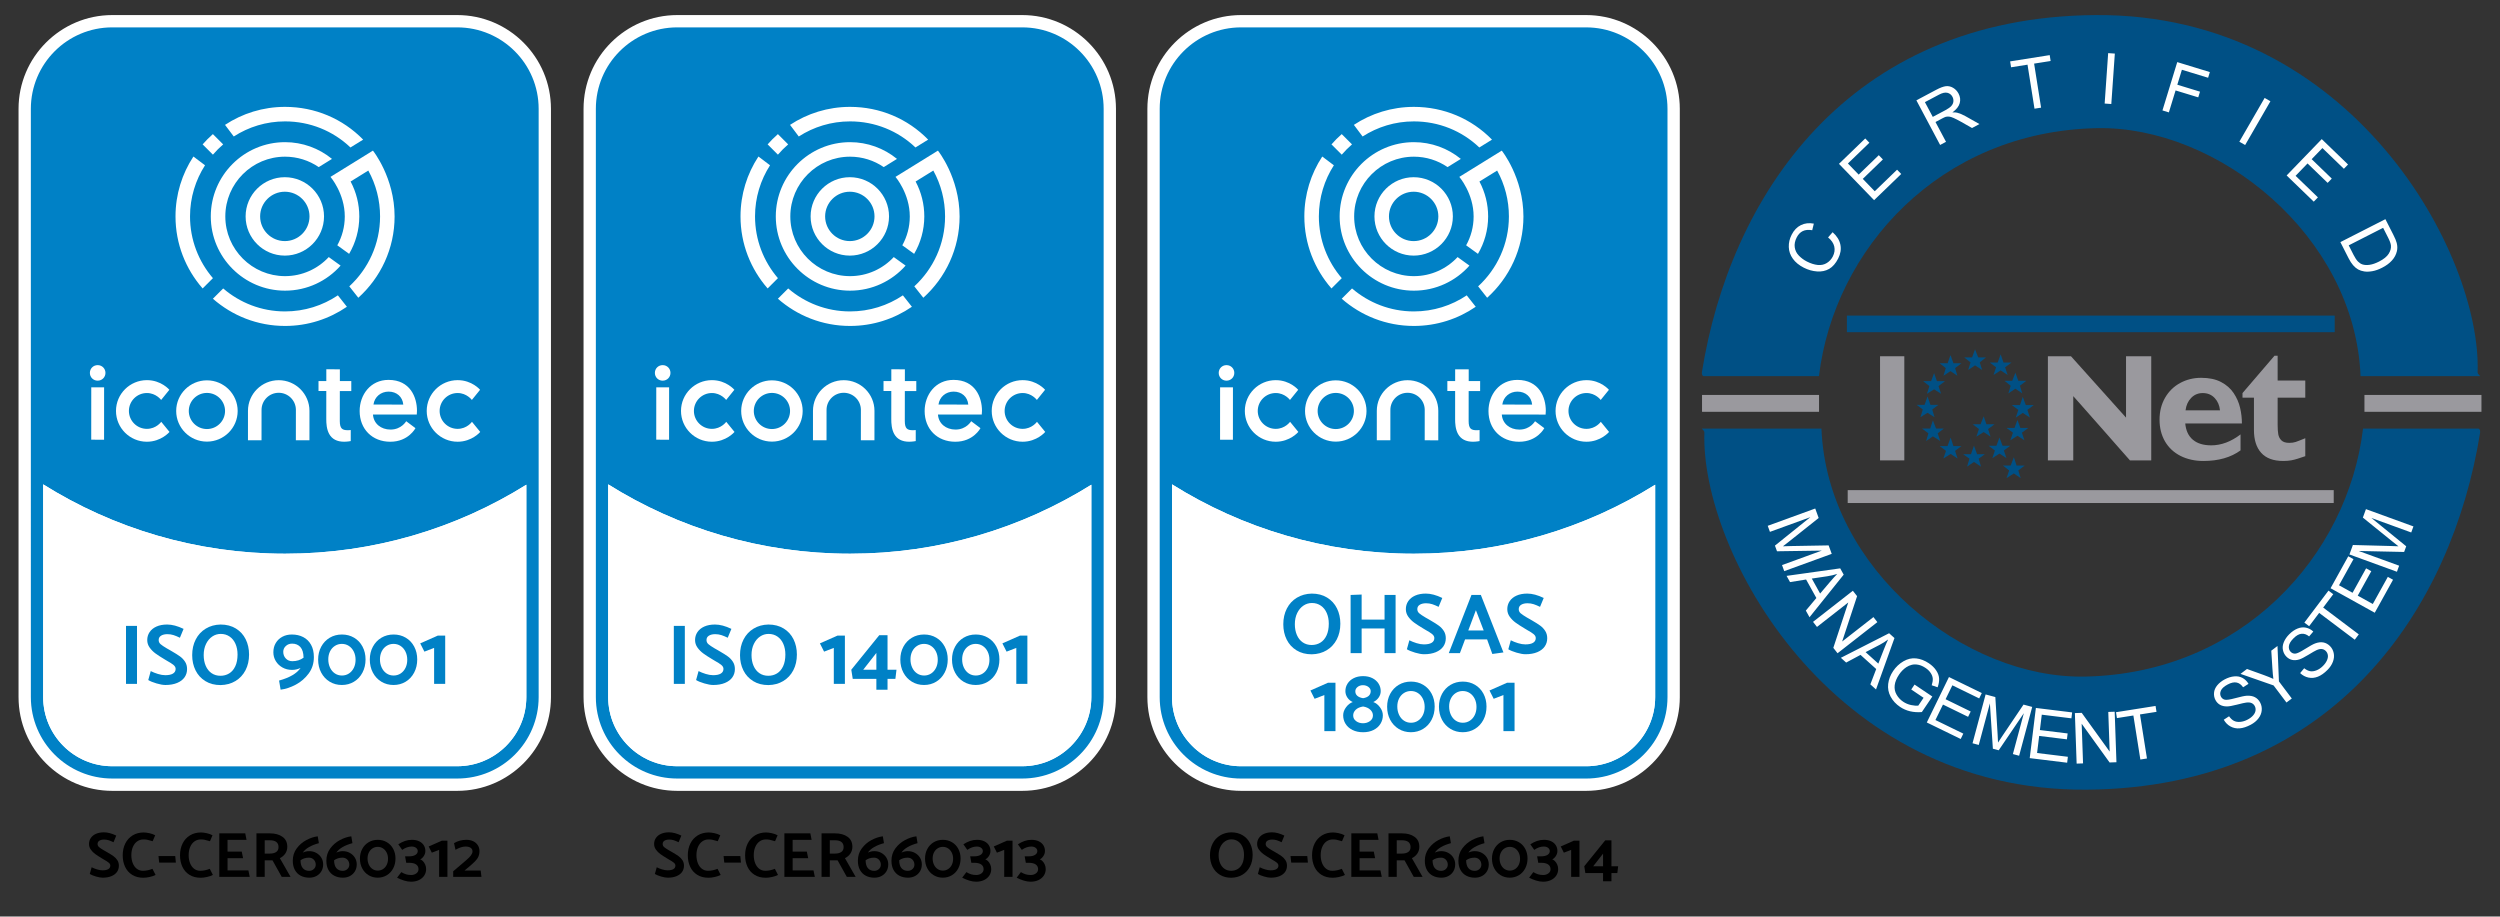
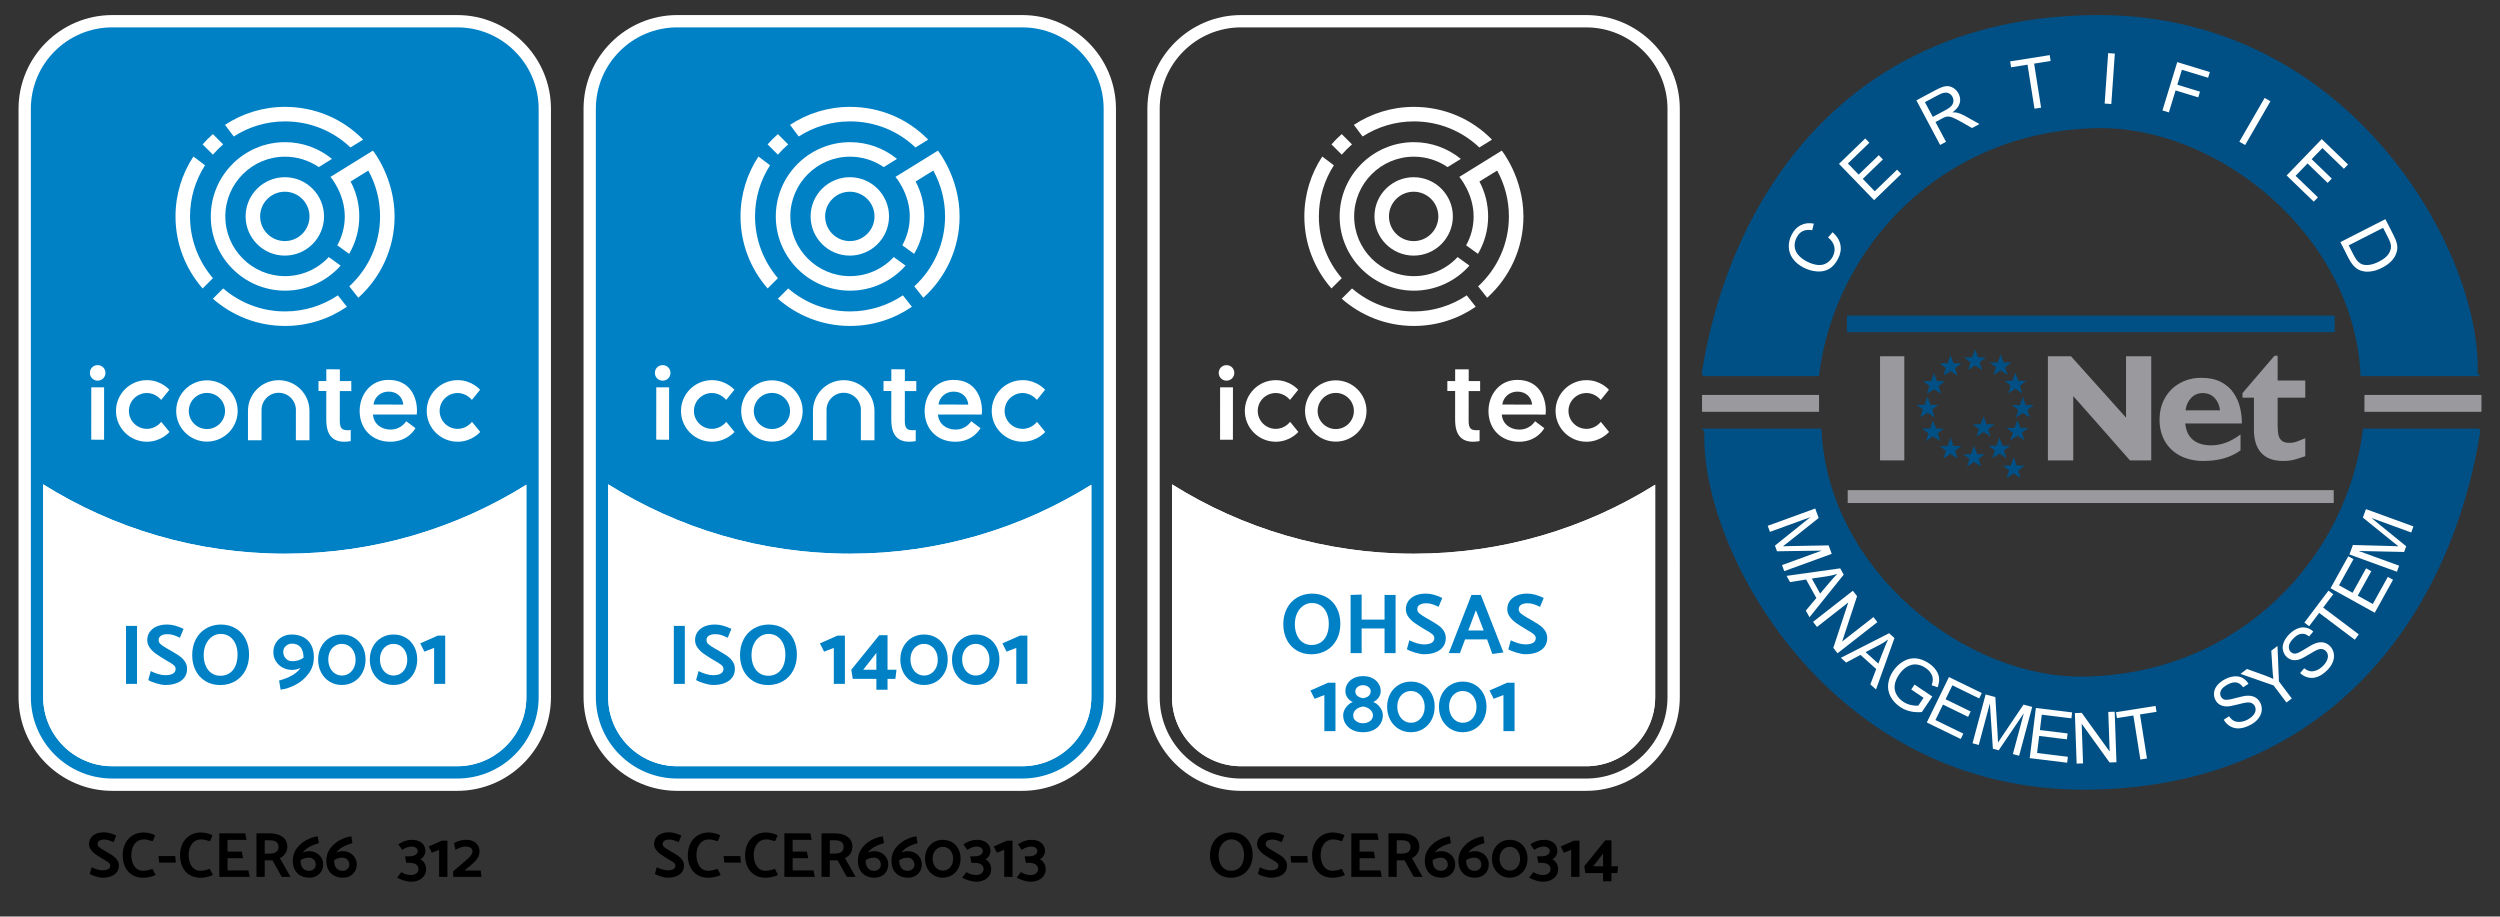
<svg xmlns="http://www.w3.org/2000/svg" version="1.1" id="Capa_1" x="0px" y="0px" width="671px" height="246px" viewBox="0 0 671 246" enable-background="new 0 0 671 246" xml:space="preserve">
  <rect x="0" y="0" width="671" height="246" fill="#333333" stroke="none" />
  <g>
    <path fill-rule="evenodd" clip-rule="evenodd" fill="#005085" d="M562.339,4.047c69.074-0.552,103.718,64.316,102.652,95.847   c-0.022,0.582,0.872,1.064,0.646,1.064h-32.063c-1.516-37.796-38.431-67.241-70.817-66.562   c-42.156,0.889-70.462,32.491-74.55,66.562H457.21c-0.227,0-0.507-0.487-0.414-1.064C464.251,53.087,495.626,4.578,562.339,4.047" />
    <path fill-rule="evenodd" clip-rule="evenodd" fill="#FFFFFF" d="M630.395,65.853l1.313,2.582c0.41,0.798,0.799,1.385,1.181,1.768   c0.379,0.372,0.773,0.627,1.178,0.762c0.571,0.186,1.232,0.22,1.979,0.104c0.747-0.114,1.581-0.402,2.49-0.866   c1.265-0.645,2.129-1.35,2.599-2.11c0.471-0.759,0.665-1.495,0.592-2.208c-0.048-0.512-0.318-1.248-0.806-2.195l-1.293-2.541   L630.395,65.853z M628.153,64.983l12.085-6.159l2.119,4.161c0.482,0.94,0.791,1.687,0.927,2.244   c0.193,0.772,0.207,1.511,0.037,2.209c-0.216,0.914-0.658,1.742-1.334,2.485c-0.678,0.748-1.557,1.392-2.634,1.938   c-0.916,0.47-1.786,0.779-2.604,0.923c-0.818,0.145-1.549,0.172-2.179,0.073c-0.639-0.099-1.189-0.281-1.662-0.544   c-0.467-0.264-0.914-0.64-1.339-1.131c-0.43-0.495-0.825-1.111-1.194-1.836L628.153,64.983z M613.734,47.097l9.422-9.76   l7.057,6.813l-1.115,1.153l-5.764-5.565l-2.885,2.984l5.399,5.214l-1.108,1.146l-5.396-5.213l-3.208,3.323l5.994,5.784   l-1.119,1.153L613.734,47.097z M601.04,38.031l6.79-11.75l1.551,0.898l-6.784,11.746L601.04,38.031z M580.405,29.64l3.967-12.972   l8.753,2.676l-0.468,1.529l-7.036-2.148l-1.228,4.016l6.088,1.862l-0.472,1.53l-6.085-1.859l-1.802,5.893L580.405,29.64z    M564.889,27.793l0.943-13.534l1.79,0.124l-0.946,13.533L564.889,27.793z M546.057,29.174l-1.87-11.816l-4.416,0.701l-0.248-1.583   l10.619-1.684l0.249,1.581l-4.433,0.701l1.871,11.82L546.057,29.174z M518.756,31.375l3.404-1.811   c0.723-0.383,1.252-0.76,1.58-1.13c0.329-0.366,0.512-0.771,0.549-1.211c0.038-0.443-0.046-0.858-0.252-1.245   c-0.302-0.564-0.754-0.923-1.359-1.072c-0.607-0.144-1.353,0.021-2.243,0.492l-3.791,2.016L518.756,31.375z M520.727,38.908   l-6.371-11.976l5.313-2.825c1.067-0.568,1.939-0.892,2.606-0.974c0.669-0.074,1.313,0.068,1.939,0.436   c0.624,0.369,1.106,0.882,1.457,1.539c0.452,0.851,0.558,1.709,0.316,2.587c-0.24,0.874-0.892,1.7-1.958,2.467   c0.532-0.024,0.951,0.005,1.275,0.089c0.689,0.179,1.412,0.478,2.163,0.895l3.818,2.151l-1.993,1.063l-2.912-1.654   c-0.845-0.471-1.52-0.818-2.021-1.038c-0.504-0.224-0.915-0.351-1.23-0.374c-0.318-0.028-0.615-0.007-0.894,0.065   c-0.197,0.058-0.501,0.195-0.913,0.412l-1.839,0.98l2.829,5.316L520.727,38.908z M503.005,53.728l-9.428-9.753l7.057-6.813   l1.112,1.15l-5.766,5.565l2.887,2.987l5.398-5.214l1.104,1.146l-5.398,5.213l3.208,3.322l5.994-5.785l1.112,1.151L503.005,53.728z    M490.653,63.724l1.224-1.397c1.14,1.003,1.835,2.12,2.083,3.343c0.246,1.225,0.046,2.462-0.597,3.723   c-0.665,1.305-1.468,2.228-2.412,2.775c-0.95,0.543-2.034,0.773-3.255,0.687c-1.224-0.087-2.413-0.425-3.564-1.013   c-1.259-0.641-2.239-1.438-2.926-2.397c-0.694-0.959-1.058-2.006-1.092-3.145c-0.039-1.133,0.22-2.232,0.766-3.3   c0.615-1.21,1.44-2.069,2.478-2.579c1.036-0.511,2.192-0.644,3.472-0.4l-0.428,1.766c-1.025-0.168-1.868-0.089-2.544,0.241   c-0.673,0.326-1.214,0.893-1.626,1.704c-0.473,0.93-0.648,1.814-0.521,2.668c0.128,0.853,0.503,1.595,1.125,2.228   c0.62,0.633,1.331,1.158,2.127,1.563c1.03,0.524,2.002,0.83,2.92,0.927c0.92,0.087,1.73-0.084,2.431-0.525   c0.704-0.437,1.24-1.025,1.617-1.766c0.457-0.893,0.585-1.783,0.386-2.667C492.114,65.271,491.559,64.459,490.653,63.724" />
    <path fill-rule="evenodd" clip-rule="evenodd" fill="#005085" d="M560.114,211.947c-69.078,0.552-103.72-64.319-102.655-95.845   c0.021-0.588-0.873-1.062-0.646-1.062h32.061c1.516,37.789,38.431,67.241,70.821,66.556c42.151-0.89,70.46-32.487,74.543-66.556   h31.001c0.231,0,0.509,0.48,0.419,1.062C658.204,162.906,626.819,211.416,560.114,211.947" />
    <rect x="456.825" y="106.002" fill-rule="evenodd" clip-rule="evenodd" fill="#9A999E" width="31.405" height="4.526" />
    <rect x="634.619" y="106.002" fill-rule="evenodd" clip-rule="evenodd" fill="#9A999E" width="31.405" height="4.526" />
    <path fill-rule="evenodd" clip-rule="evenodd" fill="#FFFFFF" d="M643.338,153.46l-12.75-4.643l0.924-2.539l10.128,0.268   c0.938,0.029,1.645,0.049,2.106,0.079c-0.408-0.313-1.01-0.787-1.795-1.423l-7.758-6.281l0.827-2.269l12.748,4.636l-0.594,1.626   l-10.673-3.882l9.328,7.59l-0.559,1.523l-12.19-0.264l10.849,3.95L643.338,153.46z M637.384,164.46l-11.861-6.578l4.754-8.578   l1.4,0.778l-3.887,7.007l3.636,2.013l3.636-6.563l1.394,0.772l-3.64,6.563l4.042,2.237l4.035-7.282l1.401,0.777L637.384,164.46z    M632.019,171.698l-9.554-7.196l-2.692,3.571l-1.28-0.969l6.474-8.584l1.278,0.963l-2.701,3.586l9.557,7.195L632.019,171.698z    M617.357,180.659l1.088-1.304c0.539,0.429,1.064,0.688,1.578,0.792c0.514,0.097,1.083,0.021,1.709-0.221   c0.63-0.246,1.21-0.642,1.756-1.191c0.483-0.482,0.838-0.979,1.065-1.494c0.229-0.515,0.308-0.988,0.239-1.419   c-0.071-0.435-0.252-0.797-0.55-1.096c-0.304-0.301-0.649-0.478-1.051-0.524c-0.4-0.054-0.873,0.046-1.429,0.297   c-0.357,0.157-1.083,0.568-2.177,1.24c-1.094,0.668-1.911,1.088-2.449,1.254c-0.694,0.213-1.339,0.261-1.917,0.128   c-0.581-0.128-1.09-0.417-1.533-0.861c-0.482-0.482-0.799-1.068-0.944-1.765c-0.15-0.696-0.067-1.417,0.242-2.164   c0.313-0.746,0.79-1.443,1.436-2.087c0.713-0.71,1.451-1.223,2.229-1.538c0.767-0.313,1.526-0.394,2.258-0.245   c0.738,0.155,1.399,0.501,1.982,1.045l-1.125,1.306c-0.665-0.542-1.353-0.776-2.04-0.708c-0.684,0.065-1.393,0.467-2.135,1.208   c-0.766,0.767-1.185,1.465-1.255,2.102c-0.07,0.628,0.095,1.148,0.489,1.543c0.345,0.343,0.755,0.504,1.222,0.478   c0.471-0.022,1.334-0.433,2.599-1.232c1.269-0.796,2.181-1.301,2.738-1.51c0.816-0.3,1.556-0.39,2.212-0.26   c0.662,0.128,1.25,0.453,1.765,0.964c0.514,0.514,0.843,1.138,1.004,1.882c0.158,0.745,0.091,1.514-0.206,2.314   c-0.295,0.8-0.789,1.54-1.471,2.222c-0.868,0.87-1.721,1.47-2.563,1.803c-0.84,0.334-1.68,0.416-2.522,0.242   C618.759,181.685,618.008,181.281,617.357,180.659 M613.688,188.555l-3.459-4.585l-8.879-3.1l1.74-1.317l4.599,1.66   c0.853,0.312,1.68,0.647,2.483,1.003c-0.106-0.811-0.192-1.749-0.259-2.806l-0.302-4.768l1.667-1.258l0.386,9.506l3.457,4.588   L613.688,188.555z M596.858,193.175l1.426-0.928c0.389,0.562,0.814,0.966,1.275,1.214c0.465,0.246,1.031,0.343,1.702,0.292   c0.669-0.055,1.346-0.264,2.026-0.627c0.605-0.319,1.09-0.693,1.457-1.12c0.369-0.423,0.581-0.855,0.642-1.285   c0.058-0.436-0.007-0.838-0.205-1.208c-0.201-0.377-0.482-0.645-0.853-0.812c-0.369-0.167-0.85-0.208-1.451-0.129   c-0.393,0.045-1.205,0.226-2.448,0.548c-1.235,0.317-2.14,0.483-2.708,0.483c-0.73,0.003-1.356-0.147-1.874-0.437   c-0.514-0.296-0.917-0.718-1.211-1.269c-0.321-0.603-0.45-1.258-0.388-1.966c0.062-0.71,0.355-1.379,0.866-2   c0.518-0.621,1.173-1.145,1.98-1.578c0.892-0.471,1.747-0.744,2.58-0.816c0.828-0.079,1.576,0.065,2.236,0.429   c0.662,0.361,1.188,0.885,1.591,1.574l-1.455,0.918c-0.488-0.708-1.074-1.136-1.746-1.27c-0.68-0.137-1.475,0.037-2.397,0.53   c-0.958,0.51-1.559,1.056-1.818,1.641c-0.248,0.584-0.244,1.126,0.019,1.62c0.233,0.43,0.574,0.702,1.032,0.815   c0.455,0.115,1.399-0.024,2.844-0.417c1.445-0.391,2.462-0.608,3.055-0.646c0.872-0.046,1.604,0.084,2.196,0.399   c0.599,0.319,1.062,0.796,1.403,1.442c0.338,0.638,0.478,1.334,0.413,2.092c-0.067,0.758-0.358,1.474-0.875,2.15   c-0.516,0.674-1.204,1.24-2.057,1.696c-1.086,0.576-2.078,0.905-2.977,0.975c-0.9,0.075-1.727-0.094-2.485-0.507   C597.905,194.566,597.303,193.962,596.858,193.175 M574.471,203.857l-1.874-11.818l-4.413,0.696l-0.251-1.579l10.618-1.682   l0.255,1.583l-4.437,0.699l1.876,11.818L574.471,203.857z M557.369,204.955l-0.472-13.564l1.839-0.06l7.496,10.396l-0.371-10.647   l1.717-0.057l0.475,13.557l-1.84,0.067l-7.494-10.407l0.371,10.654L557.369,204.955z M544.777,203.481l1.652-13.467l9.734,1.195   l-0.195,1.59l-7.954-0.979l-0.505,4.125l7.447,0.913l-0.194,1.582l-7.448-0.914l-0.561,4.582l8.265,1.014l-0.192,1.592   L544.777,203.481z M529.425,199.492l3.512-13.107l2.611,0.704l0.617,10.106c0.052,0.938,0.091,1.641,0.104,2.111   c0.275-0.437,0.695-1.081,1.264-1.918l5.578-8.275l2.334,0.625l-3.511,13.104l-1.675-0.45l2.941-10.968l-6.747,9.951l-1.564-0.421   l-0.803-12.169l-2.986,11.156L529.425,199.492z M517.153,193.912l5.948-12.195l8.816,4.299l-0.704,1.44l-7.201-3.519l-1.82,3.737   l6.745,3.294l-0.699,1.428l-6.745-3.29l-2.027,4.151l7.486,3.651l-0.698,1.439L517.153,193.912z M512.981,185.058l0.885-1.321   l4.772,3.21l-2.815,4.173c-1.127,0.089-2.176,0.018-3.152-0.212c-0.974-0.231-1.874-0.623-2.689-1.171   c-1.106-0.749-1.952-1.661-2.533-2.745c-0.585-1.078-0.803-2.227-0.661-3.429c0.142-1.204,0.586-2.36,1.333-3.467   c0.738-1.095,1.658-1.96,2.753-2.598c1.097-0.645,2.235-0.906,3.401-0.785c1.17,0.122,2.315,0.561,3.436,1.313   c0.811,0.549,1.457,1.176,1.938,1.884c0.481,0.705,0.749,1.419,0.805,2.143c0.055,0.722-0.075,1.524-0.392,2.417l-1.591-0.54   c0.218-0.688,0.311-1.277,0.284-1.774c-0.03-0.493-0.215-1.001-0.548-1.511c-0.328-0.509-0.782-0.957-1.349-1.338   c-0.678-0.46-1.337-0.752-1.972-0.879c-0.639-0.13-1.219-0.126-1.753,0.003c-0.532,0.134-1.017,0.344-1.458,0.636   c-0.756,0.503-1.41,1.158-1.959,1.976c-0.674,0.999-1.067,1.956-1.177,2.863c-0.109,0.911,0.053,1.75,0.496,2.52   c0.438,0.772,1.024,1.409,1.764,1.905c0.651,0.44,1.364,0.737,2.146,0.905c0.779,0.166,1.423,0.212,1.928,0.147l1.414-2.095   L512.981,185.058z M500.725,175.033l3.419,3.08l1.46-3.74c0.443-1.136,0.83-2.047,1.166-2.733c-0.711,0.528-1.467,1.01-2.277,1.435   L500.725,175.033z M494.088,176.555l12.949-6.595l1.438,1.294l-4.953,13.799l-1.52-1.37l1.574-4.114l-4.215-3.797l-3.855,2.061   L494.088,176.555z M486.617,166.908l10.691-8.35l1.135,1.449l-4.009,12.174l8.397-6.557l1.056,1.355l-10.688,8.354l-1.135-1.452   l4.014-12.181l-8.399,6.568L486.617,166.908z M486.289,155.288l2.231,4.024l2.597-3.062c0.788-0.928,1.455-1.666,1.995-2.206   c-0.846,0.272-1.717,0.476-2.623,0.617L486.289,155.288z M479.516,154.566l14.395-2.02l0.936,1.691l-9.174,11.431l-0.99-1.786   l2.829-3.378l-2.755-4.962l-4.313,0.691L479.516,154.566z M474.459,141.128l12.75-4.644l0.922,2.545l-7.928,6.301   c-0.737,0.584-1.292,1.021-1.667,1.295c0.515-0.022,1.279-0.046,2.295-0.066l9.977-0.176l0.829,2.273l-12.748,4.638l-0.593-1.627   l10.67-3.883l-12.018,0.178l-0.554-1.519l9.509-7.64l-10.853,3.95L474.459,141.128z" />
    <rect x="495.71" y="84.708" fill-rule="evenodd" clip-rule="evenodd" fill="#005085" width="130.922" height="4.452" />
    <rect x="495.921" y="131.55" fill-rule="evenodd" clip-rule="evenodd" fill="#9A999E" width="130.449" height="3.461" />
    <rect x="504.604" y="95.62" fill-rule="evenodd" clip-rule="evenodd" fill="#9A999E" width="6.514" height="27.946" />
    <path fill-rule="evenodd" clip-rule="evenodd" fill="#9A999E" d="M549.655,95.624h6.2l14.771,16.467V95.624h6.767v27.943h-5.714   c-0.619-0.702-1.596-1.809-2.938-3.327c-1.332-1.516-2.669-3.04-4.012-4.571c-1.345-1.524-3.041-3.456-5.099-5.776   c-2.058-2.33-3.108-3.524-3.165-3.573v17.247h-6.81V95.624z" />
    <path fill-rule="evenodd" clip-rule="evenodd" fill="#9A999E" d="M610.475,95.48h0.844v6.658h7.418v4.595h-7.418v7.358   c0,0.983,0.06,1.803,0.167,2.457c0.114,0.653,0.393,1.208,0.848,1.651c0.452,0.441,1.151,0.666,2.09,0.666   c0.67,0,1.243-0.076,1.716-0.237c0.473-0.151,1.337-0.492,2.598-1.012v4.821c-0.806,0.267-1.477,0.49-2.026,0.673   c-0.542,0.179-1.122,0.324-1.725,0.44c-0.607,0.111-1.335,0.172-2.164,0.172c-2.622,0-4.592-0.716-5.901-2.164   c-1.311-1.437-1.964-3.489-1.964-6.152v-8.672h-3.071v-1.234L610.475,95.48z" />
    <path fill-rule="evenodd" clip-rule="evenodd" fill="#9A999E" d="M591.207,105.498c-1.226,0-2.268,0.434-3.111,1.313   c-0.84,0.868-1.335,1.98-1.494,3.315h9.241c-0.123-1.315-0.6-2.415-1.426-3.303C593.585,105.941,592.518,105.498,591.207,105.498    M590.793,101.405c2.129,0,3.917,0.38,5.349,1.135c1.437,0.752,2.56,1.747,3.377,2.974c0.816,1.226,1.393,2.539,1.721,3.938   c0.327,1.395,0.489,2.794,0.489,4.204h-15.211c0.184,1.936,0.873,3.396,2.07,4.391c1.192,0.988,2.832,1.482,4.914,1.482   c2.675,0,5.297-0.979,7.86-2.935v4.286c-2.597,1.895-5.919,2.842-9.982,2.842c-2.286,0-4.321-0.45-6.128-1.357   c-1.79-0.911-3.176-2.198-4.16-3.882c-0.976-1.679-1.469-3.629-1.469-5.85c0-2.196,0.494-4.153,1.479-5.869   c0.989-1.718,2.338-3.036,4.045-3.967C586.852,101.873,588.733,101.405,590.793,101.405" />
    <polygon fill-rule="evenodd" clip-rule="evenodd" fill="#005085" points="542.915,106.522 543.727,108.728 545.851,108.728    544.14,110.009 544.83,112.081 542.915,110.82 541.035,112.081 541.725,110.009 539.981,108.728 542.154,108.728  " />
    <polygon fill-rule="evenodd" clip-rule="evenodd" fill="#005085" points="541.486,112.715 542.264,114.86 544.385,114.86    542.676,116.135 543.365,118.188 541.486,116.949 539.568,118.188 540.277,116.135 538.552,114.86 540.692,114.86  " />
    <polygon fill-rule="evenodd" clip-rule="evenodd" fill="#005085" points="536.658,117.424 537.485,119.631 539.575,119.631    537.832,120.912 538.538,122.967 536.658,121.74 534.743,122.967 535.43,120.912 533.725,119.631 535.844,119.631  " />
    <polygon fill-rule="evenodd" clip-rule="evenodd" fill="#005085" points="532.429,111.729 533.152,113.867 535.347,113.867    533.603,115.146 534.259,117.199 532.429,115.96 530.46,117.199 531.152,115.146 529.477,113.867 531.584,113.867  " />
    <polygon fill-rule="evenodd" clip-rule="evenodd" fill="#005085" points="540.519,122.72 541.243,124.947 543.436,124.947    541.709,126.276 542.348,128.331 540.519,127.07 538.551,128.331 539.26,126.276 537.583,124.947 539.672,124.947  " />
    <polygon fill-rule="evenodd" clip-rule="evenodd" fill="#005085" points="529.809,119.62 530.654,121.899 532.742,121.899    531.068,123.11 531.707,125.251 529.809,123.987 527.963,125.251 528.602,123.11 526.892,121.899 529.014,121.899  " />
    <polygon fill-rule="evenodd" clip-rule="evenodd" fill="#005085" points="523.548,117.454 524.292,119.733 526.434,119.733    524.738,121.011 525.413,123.064 523.548,121.839 521.596,123.064 522.308,121.011 520.631,119.733 522.721,119.733  " />
    <polygon fill-rule="evenodd" clip-rule="evenodd" fill="#005085" points="518.792,112.813 519.637,115.025 521.727,115.025    520.069,116.303 520.762,118.375 518.792,117.113 516.964,118.375 517.586,116.303 515.876,115.025 518.068,115.025  " />
    <polygon fill-rule="evenodd" clip-rule="evenodd" fill="#005085" points="517.345,106.423 518.141,108.667 520.264,108.667    518.607,109.908 519.227,111.982 517.345,110.792 515.433,111.982 516.086,109.908 514.414,108.667 516.552,108.667  " />
    <polygon fill-rule="evenodd" clip-rule="evenodd" fill="#005085" points="519.104,100.142 519.864,102.298 522.04,102.298    520.293,103.629 520.983,105.685 519.104,104.493 517.189,105.685 517.847,103.629 516.168,102.298 518.31,102.298  " />
    <polygon fill-rule="evenodd" clip-rule="evenodd" fill="#005085" points="523.513,95.31 524.307,97.501 526.445,97.501    524.753,98.797 525.357,100.852 523.513,99.608 521.632,100.852 522.25,98.797 520.579,97.501 522.734,97.501  " />
    <polygon fill-rule="evenodd" clip-rule="evenodd" fill="#005085" points="530.105,93.763 530.949,95.919 533.039,95.919    531.362,97.268 532.001,99.305 530.105,98.061 528.253,99.305 528.895,97.268 527.188,95.919 529.306,95.919  " />
    <polygon fill-rule="evenodd" clip-rule="evenodd" fill="#005085" points="536.976,95.112 537.736,97.304 539.877,97.304    538.167,98.6 538.856,100.653 536.976,99.412 535.058,100.653 535.751,98.6 534.062,97.304 536.181,97.304  " />
    <polygon fill-rule="evenodd" clip-rule="evenodd" fill="#005085" points="540.929,100.042 541.725,102.2 543.865,102.2    542.154,103.531 542.778,105.584 540.929,104.324 539.048,105.584 539.67,103.531 537.995,102.2 540.083,102.2  " />
  </g>
  <g>
    <g>
      <path d="M24.096,234.575l0.498-1.803c0.423,0.218,0.904,0.41,1.442,0.575c0.538,0.166,1.03,0.249,1.477,0.249    c0.687,0,1.207-0.108,1.562-0.326c0.354-0.217,0.532-0.532,0.532-0.944c0-0.286-0.14-0.546-0.421-0.781    c-0.28-0.234-0.712-0.512-1.296-0.833l-0.515-0.309c-0.767-0.458-1.376-0.853-1.828-1.185s-0.841-0.724-1.167-1.176    s-0.489-0.958-0.489-1.52c0-0.595,0.16-1.13,0.481-1.605c0.32-0.475,0.781-0.847,1.382-1.116c0.601-0.269,1.319-0.403,2.154-0.403    c0.984,0,2.083,0.292,3.296,0.875l-0.738,1.785c-0.47-0.229-0.896-0.406-1.279-0.532c-0.383-0.125-0.798-0.189-1.244-0.189    c-0.515,0-0.936,0.101-1.262,0.301s-0.489,0.495-0.489,0.884c0,0.332,0.128,0.609,0.386,0.833c0.257,0.223,0.678,0.507,1.262,0.85    l0.549,0.309l0.498,0.292c0.675,0.389,1.213,0.729,1.614,1.021c0.4,0.292,0.735,0.646,1.004,1.064    c0.269,0.418,0.403,0.907,0.403,1.468c0,0.629-0.169,1.185-0.506,1.665c-0.338,0.48-0.835,0.858-1.494,1.133    c-0.658,0.275-1.445,0.412-2.36,0.412c-0.48,0-1.079-0.106-1.794-0.317C25.037,235.042,24.485,234.815,24.096,234.575z" />
      <path d="M41.657,224.189l-0.687,1.597l-0.429-0.121c-0.446-0.137-0.801-0.231-1.064-0.283c-0.263-0.051-0.589-0.077-0.979-0.077    c-0.618,0-1.173,0.172-1.665,0.515s-0.878,0.835-1.159,1.476c-0.281,0.641-0.42,1.391-0.42,2.249c0,0.767,0.123,1.468,0.369,2.103    c0.246,0.635,0.604,1.139,1.073,1.51c0.469,0.372,1.024,0.558,1.665,0.558c0.847,0,1.7-0.177,2.558-0.532l0.841,1.648    c-0.435,0.229-0.964,0.412-1.588,0.549c-0.624,0.138-1.188,0.206-1.691,0.206c-1.179,0-2.186-0.263-3.021-0.79    c-0.836-0.526-1.465-1.245-1.889-2.154c-0.423-0.91-0.635-1.937-0.635-3.082c0-1.19,0.232-2.249,0.695-3.176    c0.464-0.927,1.122-1.651,1.974-2.171c0.853-0.521,1.84-0.781,2.961-0.781c0.412,0,0.916,0.063,1.511,0.189    C40.673,223.749,41.2,223.938,41.657,224.189z" />
      <path d="M42.533,229.769h4.498l0.171,1.751h-4.48L42.533,229.769z" />
      <path d="M57.038,224.189l-0.687,1.597l-0.429-0.121c-0.446-0.137-0.801-0.231-1.064-0.283c-0.263-0.051-0.589-0.077-0.979-0.077    c-0.618,0-1.173,0.172-1.665,0.515s-0.878,0.835-1.159,1.476c-0.281,0.641-0.42,1.391-0.42,2.249c0,0.767,0.123,1.468,0.369,2.103    c0.246,0.635,0.604,1.139,1.073,1.51c0.469,0.372,1.024,0.558,1.665,0.558c0.847,0,1.7-0.177,2.558-0.532l0.841,1.648    c-0.435,0.229-0.964,0.412-1.588,0.549c-0.624,0.138-1.188,0.206-1.691,0.206c-1.179,0-2.186-0.263-3.021-0.79    c-0.836-0.526-1.465-1.245-1.889-2.154c-0.423-0.91-0.635-1.937-0.635-3.082c0-1.19,0.232-2.249,0.695-3.176    c0.464-0.927,1.122-1.651,1.974-2.171c0.853-0.521,1.84-0.781,2.961-0.781c0.412,0,0.916,0.063,1.511,0.189    C56.054,223.749,56.581,223.938,57.038,224.189z" />
      <path d="M66.668,233.614l0.36,1.734h-8.171v-11.673h6.97l0.343,1.751h-5.098v3.142h3.811l0.361,1.768h-4.171v3.279H66.668z" />
      <path d="M68.831,235.348v-11.673h3.657c1.35,0,2.458,0.307,3.322,0.918c0.864,0.612,1.296,1.502,1.296,2.669    c0,0.698-0.18,1.311-0.541,1.837c-0.361,0.526-0.844,0.938-1.451,1.236l2.867,5.013h-2.369l-2.472-4.429h-2.094v4.429H68.831z     M72.419,225.528h-1.373v3.571h1.407c0.698,0,1.256-0.14,1.674-0.421c0.418-0.28,0.627-0.718,0.627-1.313    C74.754,226.141,73.975,225.528,72.419,225.528z" />
      <path d="M84.899,228.927c0.572,0.321,1.021,0.75,1.348,1.288c0.326,0.538,0.489,1.133,0.489,1.785    c0,0.698-0.161,1.316-0.481,1.854c-0.32,0.538-0.761,0.959-1.322,1.262c-0.561,0.303-1.196,0.455-1.905,0.455    c-0.87,0-1.64-0.175-2.309-0.523c-0.669-0.349-1.193-0.864-1.571-1.545c-0.377-0.681-0.566-1.508-0.566-2.481    c0-1.259,0.349-2.36,1.047-3.304c0.698-0.944,1.562-1.691,2.592-2.24c1.03-0.549,2.048-0.887,3.056-1.013l0.309,1.837    c-2.128,0.584-3.571,1.431-4.326,2.541c0.549-0.263,1.122-0.395,1.717-0.395C83.686,228.447,84.326,228.607,84.899,228.927z     M84.229,233.253c0.343-0.32,0.515-0.709,0.515-1.167c0-0.538-0.171-0.987-0.515-1.348c-0.344-0.36-0.779-0.541-1.305-0.541    c-0.881,0-1.637,0.235-2.266,0.704c0.011,0.961,0.223,1.674,0.635,2.137c0.412,0.464,0.967,0.695,1.665,0.695    C83.462,233.734,83.886,233.574,84.229,233.253z" />
      <path d="M93.911,228.927c0.572,0.321,1.021,0.75,1.348,1.288c0.326,0.538,0.489,1.133,0.489,1.785    c0,0.698-0.161,1.316-0.481,1.854c-0.32,0.538-0.761,0.959-1.322,1.262c-0.561,0.303-1.196,0.455-1.905,0.455    c-0.87,0-1.64-0.175-2.309-0.523c-0.669-0.349-1.193-0.864-1.571-1.545c-0.377-0.681-0.566-1.508-0.566-2.481    c0-1.259,0.349-2.36,1.047-3.304c0.698-0.944,1.562-1.691,2.592-2.24c1.03-0.549,2.048-0.887,3.056-1.013l0.309,1.837    c-2.128,0.584-3.571,1.431-4.326,2.541c0.549-0.263,1.122-0.395,1.717-0.395C92.698,228.447,93.338,228.607,93.911,228.927z     M93.242,233.253c0.343-0.32,0.515-0.709,0.515-1.167c0-0.538-0.171-0.987-0.515-1.348c-0.344-0.36-0.779-0.541-1.305-0.541    c-0.881,0-1.637,0.235-2.266,0.704c0.011,0.961,0.223,1.674,0.635,2.137c0.412,0.464,0.967,0.695,1.665,0.695    C92.475,233.734,92.898,233.574,93.242,233.253z" />
-       <path d="M96.606,230.455c0-0.961,0.206-1.825,0.618-2.592c0.412-0.767,0.981-1.368,1.708-1.803    c0.727-0.435,1.547-0.652,2.463-0.652c0.904,0,1.719,0.215,2.446,0.644c0.727,0.429,1.293,1.027,1.699,1.794    c0.406,0.767,0.609,1.625,0.609,2.575c0,0.984-0.206,1.869-0.618,2.652c-0.412,0.784-0.981,1.396-1.708,1.836    c-0.727,0.44-1.542,0.661-2.446,0.661c-0.904,0-1.72-0.221-2.446-0.661c-0.727-0.44-1.296-1.05-1.708-1.828    C96.812,232.304,96.606,231.428,96.606,230.455z M98.649,230.404c0,0.618,0.117,1.176,0.352,1.674    c0.234,0.498,0.561,0.887,0.979,1.167c0.418,0.281,0.89,0.421,1.417,0.421c0.526,0,0.998-0.138,1.416-0.412    c0.418-0.275,0.744-0.652,0.979-1.133c0.234-0.48,0.352-1.024,0.352-1.63s-0.12-1.153-0.36-1.64    c-0.241-0.486-0.57-0.867-0.987-1.142c-0.418-0.274-0.89-0.412-1.416-0.412c-0.515,0-0.981,0.135-1.399,0.404    s-0.744,0.638-0.979,1.107S98.649,229.809,98.649,230.404z" />
      <path d="M110.562,225.408c0.767,0,1.422,0.135,1.966,0.403c0.543,0.269,0.953,0.63,1.228,1.082    c0.274,0.452,0.412,0.953,0.412,1.502c0,0.492-0.143,0.953-0.429,1.382c-0.286,0.429-0.606,0.724-0.961,0.884    c0.229,0.058,0.466,0.206,0.712,0.446c0.246,0.24,0.455,0.549,0.626,0.927c0.172,0.377,0.257,0.79,0.257,1.236    c0,0.629-0.166,1.202-0.498,1.717c-0.332,0.515-0.807,0.921-1.425,1.219c-0.618,0.297-1.328,0.446-2.129,0.446    c-0.583,0-1.208-0.103-1.871-0.309s-1.288-0.463-1.871-0.772l1.133-1.494c0.458,0.275,0.887,0.472,1.288,0.592    c0.4,0.12,0.853,0.18,1.356,0.18c0.538,0,1.001-0.143,1.39-0.429s0.584-0.664,0.584-1.133c0-0.538-0.212-0.958-0.635-1.262    c-0.424-0.303-1.07-0.455-1.94-0.455h-0.721l-0.309-1.733h1.133c0.687,0,1.236-0.129,1.648-0.386    c0.412-0.258,0.618-0.598,0.618-1.021c0-0.343-0.149-0.632-0.446-0.867c-0.298-0.234-0.687-0.352-1.167-0.352    c-0.847,0-1.7,0.297-2.558,0.893l-1.047-1.494c0.595-0.389,1.19-0.687,1.785-0.893S109.91,225.408,110.562,225.408z" />
      <path d="M120.09,225.631v9.716h-2.232v-7.244l-1.957,0.755l-0.841-1.666l3.536-1.562H120.09z" />
      <path d="M125.171,225.408c0.721,0,1.345,0.132,1.871,0.395s0.933,0.624,1.219,1.082c0.286,0.458,0.429,0.973,0.429,1.545    c0,0.755-0.177,1.402-0.532,1.939c-0.355,0.538-0.973,1.179-1.854,1.923l-1.631,1.356h4.343l0.206,1.7h-7.587v-1.494l3.468-2.953    c0.595-0.503,1.03-0.944,1.305-1.322c0.274-0.377,0.412-0.732,0.412-1.064c0-0.423-0.169-0.747-0.506-0.97    s-0.792-0.334-1.365-0.334c-0.778,0-1.677,0.292-2.695,0.875l-0.395-1.786C122.854,225.706,123.958,225.408,125.171,225.408z" />
    </g>
    <g>
      <g>
        <path fill="#0081C6" d="M30.136,210.61c-12.962,0-23.507-10.546-23.507-23.506V29.212c0-12.967,10.545-23.517,23.507-23.517     h92.583c12.96,0,23.507,10.549,23.507,23.517v157.892c0,12.96-10.547,23.506-23.507,23.506H30.136z M13.238,187.104     c0,9.317,7.581,16.897,16.898,16.897h92.583c9.317,0,16.898-7.581,16.898-16.897v-54.065     c-19.057,11.282-40.812,17.229-63.105,17.229c-22.358,0-44.168-5.979-63.274-17.323V187.104z" />
        <path fill="#FFFFFF" d="M122.719,7.347c12.074,0,21.855,9.792,21.855,21.866v157.89c0,12.074-9.781,21.854-21.855,21.854H30.136     c-12.072,0-21.855-9.781-21.855-21.854V29.213c0-12.074,9.783-21.866,21.855-21.866H122.719 M30.136,205.652h92.583     c10.221,0,18.551-8.316,18.551-18.55v-57.001c-18.793,11.743-40.988,18.517-64.76,18.517c-23.849,0-46.1-6.819-64.924-18.615     v57.1C11.585,197.336,19.902,205.652,30.136,205.652 M122.719,4.043H30.136c-13.873,0-25.159,11.29-25.159,25.169v157.89     c0,13.874,11.286,25.162,25.159,25.162h92.583c13.872,0,25.16-11.288,25.16-25.162V29.213     C147.878,15.333,136.591,4.043,122.719,4.043 M30.136,202.349c-8.406,0-15.246-6.839-15.246-15.247v-51.294     c18.753,10.559,39.933,16.113,61.62,16.113c21.626,0,42.748-5.524,61.455-16.022v51.203c0,8.407-6.841,15.247-15.246,15.247     H30.136z" />
        <path fill="#FFFFFF" d="M141.267,130.1v57.005c0,10.232-8.325,18.549-18.55,18.549H30.134c-10.234,0-18.547-8.316-18.547-18.549     v-57.104c18.824,11.797,41.076,18.616,64.924,18.616C100.281,148.617,122.476,141.842,141.267,130.1" />
        <path fill="#FFFFFF" d="M76.439,68.606c-5.804-0.004-10.521-4.728-10.517-10.53c0.005-5.802,4.728-10.52,10.531-10.514     c5.803,0.003,10.519,4.727,10.516,10.528C86.962,63.896,82.241,68.611,76.439,68.606 M76.45,51.458     c-3.655-0.002-6.628,2.968-6.631,6.622c-0.002,3.653,2.969,6.627,6.622,6.629c3.655,0.004,6.628-2.967,6.629-6.62     C83.074,54.435,80.103,51.459,76.45,51.458" />
        <path fill="#FFFFFF" d="M57.148,74.659c-3.828-4.467-6.151-10.263-6.145-16.593c0.003-5.045,1.486-9.747,4.025-13.705     l-3.117-2.352c-3.03,4.619-4.801,10.128-4.805,16.053c-0.007,7.407,2.748,14.178,7.279,19.356L57.148,74.659z" />
        <path fill="#FFFFFF" d="M54.384,38.749l2.761,2.762c0.846-0.986,1.766-1.907,2.753-2.756l-2.761-2.761     C56.163,36.849,55.241,37.771,54.384,38.749" />
        <path fill="#FFFFFF" d="M76.528,28.683c-5.953-0.004-11.496,1.777-16.133,4.832l2.349,3.119c3.977-2.563,8.706-4.057,13.78-4.053     c6.646,0.007,12.844,2.518,17.541,7l3.406-2.106C91.974,31.855,84.538,28.692,76.528,28.683" />
        <path fill="#FFFFFF" d="M88.239,68.997c-2.932,3.149-7.11,5.121-11.745,5.12c-8.838-0.006-16.024-7.205-16.019-16.043     c0.007-8.842,7.203-16.027,16.041-16.02c3.273,0.002,6.41,1.003,9.034,2.797l3.556-2.2c-3.509-2.866-7.934-4.492-12.586-4.494     c-10.987-0.007-19.933,8.926-19.944,19.915c-0.007,10.988,8.928,19.935,19.916,19.942c5.935,0.003,11.266-2.601,14.924-6.724     L88.239,68.997z" />
        <path fill="#FFFFFF" d="M90.688,79.269c-4.062,2.73-8.948,4.324-14.199,4.318c-6.333-0.004-12.125-2.333-16.588-6.17     l-2.762,2.758c5.171,4.541,11.94,7.304,19.346,7.309c6.164,0.006,11.888-1.902,16.623-5.15L90.688,79.269z" />
        <path fill="#FFFFFF" d="M100.093,40.426l-11.392,7.05c0,0,3.838,4.459,3.838,10.621c0,2.807-0.733,5.449-2.009,7.745l3.174,2.293     c1.732-2.951,2.729-6.378,2.73-10.037c0.004-3.291-0.802-6.503-2.333-9.379l4.751-2.941c2.075,3.761,3.161,7.984,3.158,12.323     c-0.006,7.414-3.191,14.093-8.26,18.754l2.418,3.064c5.97-5.381,9.74-13.167,9.74-21.814     C105.908,47.638,100.093,40.426,100.093,40.426" />
        <path fill="#FFFFFF" d="M55.544,102.083c-4.547-0.004-8.25,3.683-8.255,8.219c-0.002,4.534,3.695,8.227,8.244,8.23     c4.551,0.002,8.256-3.684,8.258-8.218C63.794,105.779,60.095,102.084,55.544,102.083 M55.535,115.155     c-2.684-0.002-4.865-2.178-4.863-4.852c0-2.671,2.187-4.844,4.869-4.844c2.685,0.001,4.865,2.18,4.864,4.852     C60.403,112.983,58.217,115.157,55.535,115.155" />
        <path fill="#FFFFFF" d="M27.933,118.018l-3.448-0.004l0.011-14.052l3.446,0.003L27.933,118.018z M26.213,102.169     c-1.173,0-2.092-0.917-2.09-2.086c0-1.171,0.919-2.085,2.093-2.083c1.173,0,2.09,0.918,2.09,2.087     C28.305,101.255,27.387,102.169,26.213,102.169" />
        <path fill="#FFFFFF" d="M74.813,102.043c-4.551-0.003-8.255,3.684-8.259,8.219c0,0.005-0.002,7.903-0.002,7.903l3.64,0.002     l0.006-8.156c0-2.533,2.069-4.592,4.611-4.589c2.511,0.002,4.559,2.012,4.607,4.501l-0.008,8.25l3.646,0.002l0.005-7.899     C83.06,105.739,79.361,102.048,74.813,102.043" />
        <path fill="#FFFFFF" d="M94.14,115.43h-0.002c0,0-0.539,0.04-0.749,0.04c-1.482,0-2.187-0.372-2.187-2.47l0.007-8.044     l3.076,0.002l0.001-2.682l-3.068-0.002l0.002-3.153l-3.639-0.003v3.155l-2.094-0.001l-0.002,2.667l2.091,0.005l-0.005,7.559     c0,1.097,0.08,2.695,0.774,3.958c0.764,1.391,2.112,2.096,4.012,2.098c0.917,0,1.779-0.173,1.779-0.173L94.14,115.43z" />
        <path fill="#FFFFFF" d="M39.419,118.561c-4.573,0-8.291-3.717-8.287-8.271c0.001-4.56,3.725-8.26,8.298-8.26     c3.869,0,6.026,2.588,6.026,2.588l-2.206,2.727c0,0-1.363-1.858-3.822-1.858c-2.664,0-4.828,2.154-4.83,4.805     c-0.002,2.652,2.161,4.813,4.823,4.813c2.524,0,3.854-1.895,3.854-1.895l2.219,2.72C45.494,115.93,43.289,118.561,39.419,118.561     " />
        <path fill="#FFFFFF" d="M122.818,118.561c-4.571,0-8.291-3.717-8.288-8.271c0.002-4.56,3.726-8.26,8.3-8.26     c3.867,0,6.022,2.588,6.022,2.588l-2.204,2.727c0,0-1.363-1.858-3.822-1.858c-2.664,0-4.826,2.154-4.83,4.805     c-0.002,2.652,2.16,4.813,4.824,4.813c2.524,0,3.854-1.895,3.854-1.895l2.216,2.72     C128.892,115.93,126.687,118.561,122.818,118.561" />
        <path fill="#FFFFFF" d="M104.271,101.962c-4.837,0-7.743,4.006-7.743,8.356c0,4.85,3.379,8.247,8.231,8.247     c4.875,0,6.751-3.648,6.751-3.648l-2.487-1.864c0,0-1.268,2.245-4.202,2.245c-2.582,0-4.558-1.615-4.717-4.038l11.758,0.008     c0,0,0.054-0.761,0.054-1.028C111.915,106.688,110.144,101.962,104.271,101.962 M100.238,108.582     c0.289-2.088,1.999-3.473,4.059-3.473c2.164,0.002,3.744,1.36,3.944,3.479L100.238,108.582z" />
      </g>
      <g>
        <path fill="#0081C6" d="M36.772,167.989v15.564H33.82v-15.564H36.772z" />
        <path fill="#0081C6" d="M39.794,182.524l0.664-2.403c0.564,0.29,1.205,0.545,1.922,0.767s1.374,0.332,1.969,0.332     c0.916,0,1.609-0.145,2.083-0.435c0.473-0.29,0.709-0.709,0.709-1.259c0-0.381-0.187-0.729-0.561-1.042     c-0.374-0.313-0.95-0.683-1.728-1.11l-0.687-0.412c-1.023-0.61-1.835-1.137-2.438-1.58c-0.603-0.442-1.122-0.965-1.556-1.568     c-0.435-0.603-0.652-1.278-0.652-2.025c0-0.793,0.213-1.507,0.641-2.14s1.042-1.129,1.843-1.488     c0.801-0.358,1.758-0.538,2.873-0.538c1.312,0,2.777,0.389,4.395,1.167l-0.984,2.38c-0.626-0.305-1.194-0.542-1.705-0.709     s-1.064-0.252-1.66-0.252c-0.687,0-1.247,0.134-1.682,0.401s-0.652,0.66-0.652,1.179c0,0.442,0.172,0.813,0.515,1.11     c0.343,0.298,0.904,0.675,1.682,1.133l0.732,0.412l0.664,0.389c0.9,0.519,1.617,0.973,2.151,1.362     c0.534,0.389,0.98,0.862,1.339,1.419s0.538,1.209,0.538,1.957c0,0.839-0.226,1.579-0.675,2.22     c-0.45,0.641-1.114,1.144-1.991,1.51c-0.878,0.366-1.927,0.549-3.147,0.549c-0.641,0-1.438-0.141-2.392-0.423     C41.049,183.146,40.313,182.844,39.794,182.524z" />
        <path fill="#0081C6" d="M59.203,167.623c1.572,0,2.938,0.355,4.097,1.064s2.041,1.675,2.644,2.896     c0.603,1.221,0.904,2.586,0.904,4.097c0,1.587-0.32,2.995-0.961,4.223c-0.641,1.229-1.538,2.19-2.689,2.884     c-1.152,0.694-2.483,1.056-3.994,1.087c-1.572,0-2.934-0.354-4.085-1.064c-1.152-0.71-2.03-1.671-2.632-2.884     c-0.603-1.213-0.904-2.575-0.904-4.085c0-1.572,0.316-2.976,0.95-4.211c0.633-1.236,1.53-2.205,2.689-2.907     C56.38,168.02,57.708,167.654,59.203,167.623z M54.671,175.817c0,1.083,0.183,2.048,0.549,2.896     c0.366,0.847,0.889,1.503,1.568,1.968c0.679,0.466,1.476,0.698,2.392,0.698c0.854,0,1.628-0.209,2.323-0.629     c0.694-0.419,1.244-1.061,1.648-1.923c0.404-0.862,0.606-1.911,0.606-3.147c0-1.068-0.183-2.022-0.549-2.861     c-0.366-0.839-0.893-1.495-1.58-1.968c-0.687-0.473-1.48-0.709-2.38-0.709c-0.824,0-1.583,0.232-2.277,0.698     c-0.694,0.466-1.251,1.129-1.671,1.992C54.881,173.692,54.671,174.688,54.671,175.817z" />
        <path fill="#0081C6" d="M81.394,170.999c0.893,0.466,1.591,1.152,2.094,2.06c0.503,0.908,0.755,2.011,0.755,3.308     c0,1.679-0.466,3.147-1.396,4.406c-0.931,1.259-2.083,2.254-3.457,2.987c-1.373,0.732-2.731,1.182-4.074,1.351l-0.412-2.449     c2.838-0.778,4.761-1.907,5.768-3.388c-0.732,0.351-1.496,0.526-2.289,0.526c-0.946,0-1.801-0.213-2.563-0.641     c-0.763-0.427-1.362-1-1.797-1.717c-0.435-0.717-0.652-1.511-0.652-2.38c0-0.931,0.213-1.754,0.641-2.472     c0.427-0.717,1.015-1.278,1.763-1.682c0.748-0.404,1.594-0.606,2.541-0.606C79.475,170.301,80.501,170.534,81.394,170.999z      M76.713,176.744c0.458,0.481,1.038,0.721,1.739,0.721c1.175,0,2.182-0.313,3.021-0.938c-0.015-1.282-0.297-2.231-0.847-2.85     s-1.29-0.927-2.22-0.927c-0.672,0-1.236,0.214-1.694,0.641c-0.458,0.427-0.687,0.946-0.687,1.557     C76.027,175.665,76.255,176.264,76.713,176.744z" />
        <path fill="#0081C6" d="M85.388,177.03c0-1.282,0.274-2.434,0.824-3.456c0.549-1.022,1.309-1.823,2.278-2.403     c0.969-0.58,2.063-0.87,3.284-0.87c1.206,0,2.292,0.286,3.262,0.858c0.969,0.572,1.724,1.37,2.266,2.392     c0.542,1.022,0.813,2.167,0.813,3.434c0,1.313-0.275,2.491-0.824,3.536c-0.549,1.045-1.309,1.862-2.277,2.449     c-0.969,0.587-2.056,0.881-3.262,0.881s-2.292-0.294-3.261-0.881c-0.969-0.587-1.729-1.4-2.278-2.438     C85.663,179.495,85.388,178.328,85.388,177.03z M88.112,176.962c0,0.824,0.156,1.568,0.469,2.231     c0.313,0.664,0.748,1.183,1.305,1.557c0.557,0.374,1.187,0.561,1.888,0.561s1.331-0.183,1.889-0.549     c0.557-0.366,0.992-0.87,1.305-1.511c0.313-0.641,0.469-1.365,0.469-2.174c0-0.809-0.161-1.537-0.481-2.186     c-0.32-0.648-0.759-1.156-1.316-1.522c-0.557-0.366-1.187-0.549-1.889-0.549c-0.687,0-1.309,0.18-1.865,0.538     c-0.557,0.358-0.992,0.851-1.305,1.476C88.268,175.459,88.112,176.168,88.112,176.962z" />
        <path fill="#0081C6" d="M99.258,177.03c0-1.282,0.274-2.434,0.824-3.456c0.549-1.022,1.309-1.823,2.278-2.403     c0.969-0.58,2.063-0.87,3.284-0.87c1.206,0,2.292,0.286,3.262,0.858c0.969,0.572,1.724,1.37,2.266,2.392     c0.542,1.022,0.813,2.167,0.813,3.434c0,1.313-0.275,2.491-0.824,3.536c-0.549,1.045-1.309,1.862-2.277,2.449     c-0.969,0.587-2.056,0.881-3.262,0.881s-2.292-0.294-3.261-0.881c-0.969-0.587-1.729-1.4-2.278-2.438     C99.533,179.495,99.258,178.328,99.258,177.03z M101.982,176.962c0,0.824,0.156,1.568,0.469,2.231     c0.313,0.664,0.748,1.183,1.305,1.557c0.557,0.374,1.187,0.561,1.888,0.561s1.331-0.183,1.889-0.549     c0.557-0.366,0.992-0.87,1.305-1.511c0.313-0.641,0.469-1.365,0.469-2.174c0-0.809-0.161-1.537-0.481-2.186     c-0.32-0.648-0.759-1.156-1.316-1.522c-0.557-0.366-1.187-0.549-1.889-0.549c-0.687,0-1.309,0.18-1.865,0.538     c-0.557,0.358-0.992,0.851-1.305,1.476C102.138,175.459,101.982,176.168,101.982,176.962z" />
        <path fill="#0081C6" d="M119.491,170.599v12.955h-2.975v-9.659l-2.609,1.007l-1.122-2.22l4.715-2.083H119.491z" />
      </g>
    </g>
  </g>
  <g>
    <g>
      <path d="M175.768,234.575l0.498-1.803c0.423,0.218,0.904,0.41,1.442,0.575c0.538,0.166,1.03,0.249,1.477,0.249    c0.687,0,1.207-0.108,1.562-0.326c0.354-0.217,0.532-0.532,0.532-0.944c0-0.286-0.14-0.546-0.421-0.781    c-0.28-0.234-0.712-0.512-1.296-0.833l-0.515-0.309c-0.767-0.458-1.376-0.853-1.828-1.185s-0.841-0.724-1.167-1.176    s-0.489-0.958-0.489-1.52c0-0.595,0.16-1.13,0.481-1.605c0.32-0.475,0.781-0.847,1.382-1.116c0.601-0.269,1.319-0.403,2.154-0.403    c0.984,0,2.083,0.292,3.296,0.875l-0.738,1.785c-0.47-0.229-0.896-0.406-1.279-0.532c-0.383-0.125-0.798-0.189-1.244-0.189    c-0.515,0-0.936,0.101-1.262,0.301s-0.489,0.495-0.489,0.884c0,0.332,0.128,0.609,0.386,0.833c0.257,0.223,0.678,0.507,1.262,0.85    l0.549,0.309l0.498,0.292c0.675,0.389,1.213,0.729,1.614,1.021c0.4,0.292,0.735,0.646,1.004,1.064    c0.269,0.418,0.403,0.907,0.403,1.468c0,0.629-0.169,1.185-0.506,1.665c-0.338,0.48-0.835,0.858-1.494,1.133    c-0.658,0.275-1.445,0.412-2.36,0.412c-0.48,0-1.079-0.106-1.794-0.317C176.709,235.042,176.157,234.815,175.768,234.575z" />
      <path d="M193.329,224.189l-0.687,1.597l-0.429-0.121c-0.446-0.137-0.801-0.231-1.064-0.283c-0.263-0.051-0.589-0.077-0.979-0.077    c-0.618,0-1.173,0.172-1.665,0.515s-0.878,0.835-1.159,1.476c-0.281,0.641-0.42,1.391-0.42,2.249c0,0.767,0.123,1.468,0.369,2.103    c0.246,0.635,0.604,1.139,1.073,1.51c0.469,0.372,1.024,0.558,1.665,0.558c0.847,0,1.7-0.177,2.558-0.532l0.841,1.648    c-0.435,0.229-0.964,0.412-1.588,0.549c-0.624,0.138-1.188,0.206-1.691,0.206c-1.179,0-2.186-0.263-3.021-0.79    c-0.836-0.526-1.465-1.245-1.889-2.154c-0.423-0.91-0.635-1.937-0.635-3.082c0-1.19,0.232-2.249,0.695-3.176    c0.464-0.927,1.122-1.651,1.974-2.171c0.853-0.521,1.84-0.781,2.961-0.781c0.412,0,0.916,0.063,1.511,0.189    C192.345,223.749,192.872,223.938,193.329,224.189z" />
      <path d="M194.205,229.769h4.498l0.171,1.751h-4.48L194.205,229.769z" />
      <path d="M208.71,224.189l-0.687,1.597l-0.429-0.121c-0.446-0.137-0.801-0.231-1.064-0.283c-0.263-0.051-0.589-0.077-0.979-0.077    c-0.618,0-1.173,0.172-1.665,0.515s-0.878,0.835-1.159,1.476c-0.281,0.641-0.42,1.391-0.42,2.249c0,0.767,0.123,1.468,0.369,2.103    c0.246,0.635,0.604,1.139,1.073,1.51c0.469,0.372,1.024,0.558,1.665,0.558c0.847,0,1.7-0.177,2.558-0.532l0.841,1.648    c-0.435,0.229-0.964,0.412-1.588,0.549c-0.624,0.138-1.188,0.206-1.691,0.206c-1.179,0-2.186-0.263-3.021-0.79    c-0.836-0.526-1.465-1.245-1.889-2.154c-0.423-0.91-0.635-1.937-0.635-3.082c0-1.19,0.232-2.249,0.695-3.176    c0.464-0.927,1.122-1.651,1.974-2.171c0.853-0.521,1.84-0.781,2.961-0.781c0.412,0,0.916,0.063,1.511,0.189    C207.726,223.749,208.252,223.938,208.71,224.189z" />
      <path d="M218.34,233.614l0.36,1.734h-8.171v-11.673h6.97l0.343,1.751h-5.098v3.142h3.811l0.361,1.768h-4.171v3.279H218.34z" />
      <path d="M220.503,235.348v-11.673h3.657c1.35,0,2.458,0.307,3.322,0.918c0.864,0.612,1.296,1.502,1.296,2.669    c0,0.698-0.18,1.311-0.541,1.837c-0.361,0.526-0.844,0.938-1.451,1.236l2.867,5.013h-2.369l-2.472-4.429h-2.094v4.429H220.503z     M224.091,225.528h-1.373v3.571h1.407c0.698,0,1.256-0.14,1.674-0.421c0.418-0.28,0.627-0.718,0.627-1.313    C226.426,226.141,225.647,225.528,224.091,225.528z" />
      <path d="M236.571,228.927c0.572,0.321,1.021,0.75,1.348,1.288c0.326,0.538,0.489,1.133,0.489,1.785    c0,0.698-0.161,1.316-0.481,1.854c-0.32,0.538-0.761,0.959-1.322,1.262c-0.561,0.303-1.196,0.455-1.905,0.455    c-0.87,0-1.64-0.175-2.309-0.523c-0.669-0.349-1.193-0.864-1.571-1.545c-0.377-0.681-0.566-1.508-0.566-2.481    c0-1.259,0.349-2.36,1.047-3.304c0.698-0.944,1.562-1.691,2.592-2.24c1.03-0.549,2.048-0.887,3.056-1.013l0.309,1.837    c-2.128,0.584-3.571,1.431-4.326,2.541c0.549-0.263,1.122-0.395,1.717-0.395C235.357,228.447,235.998,228.607,236.571,228.927z     M235.901,233.253c0.343-0.32,0.515-0.709,0.515-1.167c0-0.538-0.171-0.987-0.515-1.348c-0.344-0.36-0.779-0.541-1.305-0.541    c-0.881,0-1.637,0.235-2.266,0.704c0.011,0.961,0.223,1.674,0.635,2.137c0.412,0.464,0.967,0.695,1.665,0.695    C235.134,233.734,235.558,233.574,235.901,233.253z" />
      <path d="M245.583,228.927c0.572,0.321,1.021,0.75,1.348,1.288c0.326,0.538,0.489,1.133,0.489,1.785    c0,0.698-0.161,1.316-0.481,1.854c-0.32,0.538-0.761,0.959-1.322,1.262c-0.561,0.303-1.196,0.455-1.905,0.455    c-0.87,0-1.64-0.175-2.309-0.523c-0.669-0.349-1.193-0.864-1.571-1.545c-0.377-0.681-0.566-1.508-0.566-2.481    c0-1.259,0.349-2.36,1.047-3.304c0.698-0.944,1.562-1.691,2.592-2.24c1.03-0.549,2.048-0.887,3.056-1.013l0.309,1.837    c-2.128,0.584-3.571,1.431-4.326,2.541c0.549-0.263,1.122-0.395,1.717-0.395C244.37,228.447,245.01,228.607,245.583,228.927z     M244.914,233.253c0.343-0.32,0.515-0.709,0.515-1.167c0-0.538-0.171-0.987-0.515-1.348c-0.344-0.36-0.779-0.541-1.305-0.541    c-0.881,0-1.637,0.235-2.266,0.704c0.011,0.961,0.223,1.674,0.635,2.137c0.412,0.464,0.967,0.695,1.665,0.695    C244.146,233.734,244.57,233.574,244.914,233.253z" />
      <path d="M248.278,230.455c0-0.961,0.206-1.825,0.618-2.592c0.412-0.767,0.981-1.368,1.708-1.803    c0.727-0.435,1.547-0.652,2.463-0.652c0.904,0,1.719,0.215,2.446,0.644c0.727,0.429,1.293,1.027,1.699,1.794    c0.406,0.767,0.609,1.625,0.609,2.575c0,0.984-0.206,1.869-0.618,2.652c-0.412,0.784-0.981,1.396-1.708,1.836    c-0.727,0.44-1.542,0.661-2.446,0.661c-0.904,0-1.72-0.221-2.446-0.661c-0.727-0.44-1.296-1.05-1.708-1.828    C248.484,232.304,248.278,231.428,248.278,230.455z M250.321,230.404c0,0.618,0.117,1.176,0.352,1.674    c0.234,0.498,0.561,0.887,0.979,1.167c0.418,0.281,0.89,0.421,1.417,0.421c0.526,0,0.998-0.138,1.416-0.412    c0.418-0.275,0.744-0.652,0.979-1.133c0.234-0.48,0.352-1.024,0.352-1.63s-0.12-1.153-0.36-1.64    c-0.241-0.486-0.57-0.867-0.987-1.142c-0.418-0.274-0.89-0.412-1.416-0.412c-0.515,0-0.981,0.135-1.399,0.404    s-0.744,0.638-0.979,1.107S250.321,229.809,250.321,230.404z" />
      <path d="M262.234,225.408c0.767,0,1.422,0.135,1.966,0.403c0.543,0.269,0.953,0.63,1.228,1.082    c0.274,0.452,0.412,0.953,0.412,1.502c0,0.492-0.143,0.953-0.429,1.382c-0.286,0.429-0.606,0.724-0.961,0.884    c0.229,0.058,0.466,0.206,0.712,0.446c0.246,0.24,0.455,0.549,0.626,0.927c0.172,0.377,0.257,0.79,0.257,1.236    c0,0.629-0.166,1.202-0.498,1.717c-0.332,0.515-0.807,0.921-1.425,1.219c-0.618,0.297-1.328,0.446-2.129,0.446    c-0.583,0-1.208-0.103-1.871-0.309s-1.288-0.463-1.871-0.772l1.133-1.494c0.458,0.275,0.887,0.472,1.288,0.592    c0.4,0.12,0.853,0.18,1.356,0.18c0.538,0,1.001-0.143,1.39-0.429s0.584-0.664,0.584-1.133c0-0.538-0.212-0.958-0.635-1.262    c-0.424-0.303-1.07-0.455-1.94-0.455h-0.721l-0.309-1.733h1.133c0.687,0,1.236-0.129,1.648-0.386    c0.412-0.258,0.618-0.598,0.618-1.021c0-0.343-0.149-0.632-0.446-0.867c-0.298-0.234-0.687-0.352-1.167-0.352    c-0.847,0-1.7,0.297-2.558,0.893l-1.047-1.494c0.595-0.389,1.19-0.687,1.785-0.893S261.582,225.408,262.234,225.408z" />
      <path d="M271.762,225.631v9.716h-2.232v-7.244l-1.957,0.755l-0.841-1.666l3.536-1.562H271.762z" />
      <path d="M276.86,225.408c0.767,0,1.422,0.135,1.966,0.403c0.543,0.269,0.953,0.63,1.228,1.082    c0.274,0.452,0.412,0.953,0.412,1.502c0,0.492-0.143,0.953-0.429,1.382c-0.286,0.429-0.606,0.724-0.961,0.884    c0.229,0.058,0.466,0.206,0.712,0.446c0.246,0.24,0.455,0.549,0.626,0.927c0.172,0.377,0.257,0.79,0.257,1.236    c0,0.629-0.166,1.202-0.498,1.717c-0.332,0.515-0.807,0.921-1.425,1.219c-0.618,0.297-1.328,0.446-2.129,0.446    c-0.583,0-1.208-0.103-1.871-0.309s-1.288-0.463-1.871-0.772l1.133-1.494c0.458,0.275,0.887,0.472,1.288,0.592    c0.4,0.12,0.853,0.18,1.356,0.18c0.538,0,1.001-0.143,1.39-0.429s0.584-0.664,0.584-1.133c0-0.538-0.212-0.958-0.635-1.262    c-0.424-0.303-1.07-0.455-1.94-0.455h-0.721l-0.309-1.733h1.133c0.687,0,1.236-0.129,1.648-0.386    c0.412-0.258,0.618-0.598,0.618-1.021c0-0.343-0.149-0.632-0.446-0.867c-0.298-0.234-0.687-0.352-1.167-0.352    c-0.847,0-1.7,0.297-2.558,0.893l-1.047-1.494c0.595-0.389,1.19-0.687,1.785-0.893S276.208,225.408,276.86,225.408z" />
    </g>
    <g>
      <g>
        <path fill="#0081C6" d="M181.784,210.61c-12.964,0-23.507-10.546-23.507-23.506V29.212c0-12.967,10.543-23.517,23.507-23.517     h92.581c12.962,0,23.507,10.549,23.507,23.517v157.892c0,12.96-10.545,23.506-23.507,23.506H181.784z M164.886,187.104     c0,9.317,7.579,16.897,16.898,16.897h92.581c9.319,0,16.898-7.581,16.898-16.897v-54.065     c-19.058,11.282-40.81,17.229-63.106,17.229c-22.356,0-44.168-5.979-63.271-17.323V187.104z" />
        <path fill="#FFFFFF" d="M274.365,7.347c12.074,0,21.855,9.792,21.855,21.866v157.89c0,12.074-9.781,21.854-21.855,21.854h-92.583     c-12.072,0-21.854-9.781-21.854-21.854V29.213c0-12.074,9.783-21.866,21.854-21.866H274.365 M181.782,205.652h92.583     c10.223,0,18.552-8.316,18.552-18.55v-57.001c-18.795,11.743-40.988,18.517-64.76,18.517c-23.848,0-46.1-6.819-64.924-18.615     v57.1C163.234,197.336,171.55,205.652,181.782,205.652 M274.365,4.043h-92.583c-13.871,0-25.157,11.29-25.157,25.169v157.89     c0,13.874,11.286,25.162,25.157,25.162h92.583c13.873,0,25.162-11.288,25.162-25.162V29.213     C299.527,15.333,288.238,4.043,274.365,4.043 M181.782,202.349c-8.404,0-15.246-6.839-15.246-15.247v-51.294     c18.753,10.559,39.935,16.113,61.622,16.113c21.626,0,42.748-5.524,61.454-16.022v51.203c0,8.407-6.84,15.247-15.246,15.247     H181.782z" />
        <path fill="#FFFFFF" d="M292.916,130.1v57.005c0,10.232-8.328,18.549-18.55,18.549h-92.583c-10.234,0-18.548-8.316-18.548-18.549     v-57.104c18.824,11.797,41.076,18.616,64.924,18.616C251.928,148.617,274.122,141.842,292.916,130.1" />
        <path fill="#FFFFFF" d="M228.084,68.606c-5.804-0.004-10.52-4.728-10.516-10.53c0.005-5.802,4.729-10.52,10.533-10.514     c5.802,0.003,10.519,4.727,10.515,10.528C238.611,63.896,233.888,68.611,228.084,68.606 M228.098,51.458     c-3.655-0.002-6.629,2.968-6.633,6.622c-0.001,3.653,2.969,6.627,6.622,6.629c3.654,0.004,6.629-2.967,6.631-6.62     C234.722,54.435,231.751,51.459,228.098,51.458" />
        <path fill="#FFFFFF" d="M208.795,74.659c-3.828-4.467-6.149-10.263-6.145-16.593c0.003-5.045,1.488-9.747,4.027-13.705     l-3.116-2.352c-3.032,4.619-4.803,10.128-4.808,16.053c-0.005,7.407,2.75,14.178,7.281,19.356L208.795,74.659z" />
        <path fill="#FFFFFF" d="M206.032,38.749l2.761,2.762c0.844-0.986,1.767-1.907,2.751-2.756l-2.76-2.761     C207.81,36.849,206.889,37.771,206.032,38.749" />
        <path fill="#FFFFFF" d="M228.176,28.683c-5.953-0.004-11.497,1.777-16.133,4.832l2.347,3.119     c3.976-2.563,8.708-4.057,13.782-4.053c6.645,0.007,12.841,2.518,17.539,7l3.405-2.106     C243.622,31.855,236.184,28.692,228.176,28.683" />
        <path fill="#FFFFFF" d="M239.885,68.997c-2.931,3.149-7.107,5.121-11.742,5.12c-8.84-0.006-16.025-7.205-16.02-16.043     c0.006-8.842,7.203-16.027,16.042-16.02c3.273,0.002,6.408,1.003,9.032,2.797l3.556-2.2c-3.509-2.866-7.933-4.492-12.584-4.494     c-10.986-0.007-19.935,8.926-19.944,19.915c-0.007,10.988,8.926,19.935,19.915,19.942c5.934,0.003,11.265-2.601,14.923-6.724     L239.885,68.997z" />
        <path fill="#FFFFFF" d="M242.336,79.269c-4.062,2.73-8.951,4.324-14.201,4.318c-6.333-0.004-12.123-2.333-16.587-6.17     l-2.761,2.758c5.172,4.541,11.94,7.304,19.344,7.309c6.166,0.006,11.89-1.902,16.623-5.15L242.336,79.269z" />
        <path fill="#FFFFFF" d="M251.741,40.426l-11.393,7.05c0,0,3.839,4.459,3.839,10.621c0,2.807-0.734,5.449-2.009,7.745l3.174,2.293     c1.73-2.951,2.729-6.378,2.73-10.037c0.004-3.291-0.802-6.503-2.333-9.379l4.75-2.941c2.075,3.761,3.16,7.984,3.157,12.323     c-0.003,7.414-3.188,14.093-8.258,18.754l2.419,3.064c5.97-5.381,9.738-13.167,9.738-21.814     C257.554,47.638,251.741,40.426,251.741,40.426" />
        <path fill="#FFFFFF" d="M207.19,102.083c-4.546-0.004-8.248,3.683-8.255,8.219c-0.002,4.534,3.697,8.227,8.245,8.23     c4.549,0.002,8.255-3.684,8.257-8.218C215.441,105.779,211.744,102.084,207.19,102.083 M207.182,115.155     c-2.684-0.002-4.863-2.178-4.862-4.852c0-2.671,2.188-4.844,4.868-4.844c2.686,0.001,4.865,2.18,4.863,4.852     C212.049,112.983,209.866,115.157,207.182,115.155" />
        <path fill="#FFFFFF" d="M179.579,118.018l-3.446-0.004l0.009-14.052l3.446,0.003L179.579,118.018z M177.861,102.169     c-1.174,0-2.094-0.917-2.092-2.086c0-1.171,0.922-2.085,2.095-2.083c1.172,0,2.09,0.918,2.09,2.087     C179.953,101.255,179.033,102.169,177.861,102.169" />
        <path fill="#FFFFFF" d="M226.461,102.043c-4.553-0.003-8.255,3.684-8.259,8.219c0,0.005-0.002,7.903-0.002,7.903l3.638,0.002     l0.005-8.156c0-2.533,2.071-4.592,4.614-4.589c2.509,0.002,4.558,2.012,4.605,4.501l-0.007,8.25l3.645,0.002l0.006-7.899     C234.707,105.739,231.009,102.048,226.461,102.043" />
        <path fill="#FFFFFF" d="M245.786,115.43h-0.002c0,0-0.537,0.04-0.747,0.04c-1.485,0-2.188-0.372-2.188-2.47l0.009-8.044     l3.074,0.002l0.001-2.682l-3.066-0.002l0.002-3.153l-3.64-0.003v3.155l-2.093-0.001l-0.002,2.667l2.091,0.005l-0.006,7.559     c0,1.097,0.081,2.695,0.775,3.958c0.762,1.391,2.111,2.096,4.011,2.098c0.917,0,1.779-0.173,1.779-0.173L245.786,115.43z" />
        <path fill="#FFFFFF" d="M191.066,118.561c-4.571,0-8.289-3.717-8.285-8.271c0.002-4.56,3.725-8.26,8.296-8.26     c3.871,0,6.026,2.588,6.026,2.588l-2.206,2.727c0,0-1.363-1.858-3.822-1.858c-2.662,0-4.828,2.154-4.83,4.805     c-0.002,2.652,2.163,4.813,4.823,4.813c2.526,0,3.855-1.895,3.855-1.895l2.219,2.72     C197.142,115.93,194.937,118.561,191.066,118.561" />
        <path fill="#FFFFFF" d="M274.464,118.561c-4.569,0-8.29-3.717-8.286-8.271c0.002-4.56,3.726-8.26,8.298-8.26     c3.87,0,6.024,2.588,6.024,2.588l-2.206,2.727c0,0-1.364-1.858-3.822-1.858c-2.662,0-4.827,2.154-4.83,4.805     c-0.002,2.652,2.162,4.813,4.824,4.813c2.526,0,3.856-1.895,3.856-1.895l2.216,2.72     C280.54,115.93,278.335,118.561,274.464,118.561" />
        <path fill="#FFFFFF" d="M255.918,101.962c-4.837,0-7.745,4.006-7.745,8.356c0,4.85,3.381,8.247,8.233,8.247     c4.873,0,6.75-3.648,6.75-3.648l-2.489-1.864c0,0-1.268,2.245-4.2,2.245c-2.584,0-4.56-1.615-4.718-4.038l11.757,0.008     c0,0,0.056-0.761,0.056-1.028C263.563,106.688,261.792,101.962,255.918,101.962 M251.886,108.582     c0.29-2.088,1.997-3.473,4.059-3.473c2.162,0.002,3.742,1.36,3.943,3.479L251.886,108.582z" />
      </g>
      <g>
        <path fill="#0081C6" d="M183.808,167.989v15.564h-2.953v-15.564H183.808z" />
        <path fill="#0081C6" d="M186.83,182.524l0.664-2.403c0.564,0.29,1.205,0.545,1.922,0.767s1.374,0.332,1.969,0.332     c0.916,0,1.609-0.145,2.083-0.435c0.473-0.29,0.709-0.709,0.709-1.259c0-0.381-0.187-0.729-0.561-1.042     c-0.374-0.313-0.95-0.683-1.728-1.11l-0.687-0.412c-1.023-0.61-1.835-1.137-2.438-1.58c-0.603-0.442-1.122-0.965-1.556-1.568     c-0.435-0.603-0.652-1.278-0.652-2.025c0-0.793,0.213-1.507,0.641-2.14s1.042-1.129,1.843-1.488     c0.801-0.358,1.758-0.538,2.873-0.538c1.312,0,2.777,0.389,4.395,1.167l-0.984,2.38c-0.626-0.305-1.194-0.542-1.705-0.709     s-1.064-0.252-1.66-0.252c-0.687,0-1.247,0.134-1.682,0.401s-0.652,0.66-0.652,1.179c0,0.442,0.172,0.813,0.515,1.11     c0.343,0.298,0.904,0.675,1.682,1.133l0.732,0.412l0.664,0.389c0.9,0.519,1.617,0.973,2.151,1.362     c0.534,0.389,0.98,0.862,1.339,1.419s0.538,1.209,0.538,1.957c0,0.839-0.226,1.579-0.675,2.22     c-0.45,0.641-1.114,1.144-1.991,1.51c-0.878,0.366-1.927,0.549-3.147,0.549c-0.641,0-1.438-0.141-2.392-0.423     C188.084,183.146,187.348,182.844,186.83,182.524z" />
        <path fill="#0081C6" d="M206.239,167.623c1.572,0,2.938,0.355,4.097,1.064s2.041,1.675,2.644,2.896     c0.603,1.221,0.904,2.586,0.904,4.097c0,1.587-0.32,2.995-0.961,4.223c-0.641,1.229-1.538,2.19-2.689,2.884     c-1.152,0.694-2.483,1.056-3.994,1.087c-1.572,0-2.934-0.354-4.085-1.064c-1.152-0.71-2.03-1.671-2.632-2.884     c-0.603-1.213-0.904-2.575-0.904-4.085c0-1.572,0.316-2.976,0.95-4.211c0.633-1.236,1.53-2.205,2.689-2.907     C203.416,168.02,204.743,167.654,206.239,167.623z M201.707,175.817c0,1.083,0.183,2.048,0.549,2.896     c0.366,0.847,0.889,1.503,1.568,1.968c0.679,0.466,1.476,0.698,2.392,0.698c0.854,0,1.628-0.209,2.323-0.629     c0.694-0.419,1.244-1.061,1.648-1.923c0.404-0.862,0.606-1.911,0.606-3.147c0-1.068-0.183-2.022-0.549-2.861     c-0.366-0.839-0.893-1.495-1.58-1.968c-0.687-0.473-1.48-0.709-2.38-0.709c-0.824,0-1.583,0.232-2.277,0.698     c-0.694,0.466-1.251,1.129-1.671,1.992C201.917,173.692,201.707,174.688,201.707,175.817z" />
        <path fill="#0081C6" d="M226.77,170.599v12.955h-2.975v-9.659l-2.609,1.007l-1.122-2.22l4.715-2.083H226.77z" />
        <path fill="#0081C6" d="M238.214,179.754h2.403l-0.297,2.449h-2.106v2.93h-2.999v-2.93h-6.34l-0.389-2.449l7.507-9.27h2.22     V179.754z M235.216,179.754v-4.509l-3.525,4.509H235.216z" />
        <path fill="#0081C6" d="M241.647,177.03c0-1.282,0.274-2.434,0.824-3.456c0.549-1.022,1.309-1.823,2.278-2.403     c0.969-0.58,2.063-0.87,3.284-0.87c1.206,0,2.292,0.286,3.262,0.858c0.969,0.572,1.724,1.37,2.266,2.392     c0.542,1.022,0.813,2.167,0.813,3.434c0,1.313-0.275,2.491-0.824,3.536c-0.549,1.045-1.309,1.862-2.277,2.449     c-0.969,0.587-2.056,0.881-3.262,0.881s-2.292-0.294-3.261-0.881c-0.969-0.587-1.729-1.4-2.278-2.438     C241.922,179.495,241.647,178.328,241.647,177.03z M244.371,176.962c0,0.824,0.156,1.568,0.469,2.231     c0.313,0.664,0.748,1.183,1.305,1.557c0.557,0.374,1.187,0.561,1.888,0.561s1.331-0.183,1.889-0.549     c0.557-0.366,0.992-0.87,1.305-1.511c0.313-0.641,0.469-1.365,0.469-2.174c0-0.809-0.161-1.537-0.481-2.186     c-0.32-0.648-0.759-1.156-1.316-1.522c-0.557-0.366-1.187-0.549-1.889-0.549c-0.687,0-1.309,0.18-1.865,0.538     c-0.557,0.358-0.992,0.851-1.305,1.476C244.527,175.459,244.371,176.168,244.371,176.962z" />
        <path fill="#0081C6" d="M255.518,177.03c0-1.282,0.274-2.434,0.824-3.456c0.549-1.022,1.309-1.823,2.278-2.403     c0.969-0.58,2.063-0.87,3.284-0.87c1.206,0,2.292,0.286,3.262,0.858c0.969,0.572,1.724,1.37,2.266,2.392     c0.542,1.022,0.813,2.167,0.813,3.434c0,1.313-0.275,2.491-0.824,3.536c-0.549,1.045-1.309,1.862-2.277,2.449     c-0.969,0.587-2.056,0.881-3.262,0.881s-2.292-0.294-3.261-0.881c-0.969-0.587-1.729-1.4-2.278-2.438     C255.792,179.495,255.518,178.328,255.518,177.03z M258.241,176.962c0,0.824,0.156,1.568,0.469,2.231     c0.313,0.664,0.748,1.183,1.305,1.557c0.557,0.374,1.187,0.561,1.888,0.561s1.331-0.183,1.889-0.549     c0.557-0.366,0.992-0.87,1.305-1.511c0.313-0.641,0.469-1.365,0.469-2.174c0-0.809-0.161-1.537-0.481-2.186     c-0.32-0.648-0.759-1.156-1.316-1.522c-0.557-0.366-1.187-0.549-1.889-0.549c-0.687,0-1.309,0.18-1.865,0.538     c-0.557,0.358-0.992,0.851-1.305,1.476C258.397,175.459,258.241,176.168,258.241,176.962z" />
        <path fill="#0081C6" d="M275.75,170.599v12.955h-2.975v-9.659l-2.609,1.007l-1.122-2.22l4.715-2.083H275.75z" />
      </g>
    </g>
  </g>
  <g>
    <g>
      <path d="M330.475,223.4c1.179,0,2.203,0.266,3.073,0.798c0.87,0.532,1.53,1.256,1.983,2.172c0.452,0.916,0.678,1.94,0.678,3.073    c0,1.19-0.24,2.246-0.721,3.167c-0.481,0.921-1.153,1.643-2.017,2.163c-0.864,0.521-1.863,0.792-2.996,0.815    c-1.179,0-2.2-0.266-3.064-0.798c-0.864-0.532-1.522-1.253-1.974-2.163c-0.452-0.91-0.678-1.932-0.678-3.064    c0-1.179,0.238-2.231,0.713-3.159c0.475-0.927,1.147-1.653,2.017-2.18C328.357,223.697,329.354,223.423,330.475,223.4z     M327.076,229.545c0,0.813,0.137,1.536,0.412,2.171c0.275,0.635,0.667,1.127,1.176,1.477c0.509,0.349,1.107,0.523,1.794,0.523    c0.641,0,1.221-0.157,1.742-0.472c0.521-0.314,0.933-0.795,1.236-1.442s0.455-1.434,0.455-2.36c0-0.801-0.137-1.516-0.412-2.146    c-0.274-0.629-0.669-1.121-1.185-1.476c-0.515-0.354-1.11-0.532-1.785-0.532c-0.618,0-1.188,0.175-1.708,0.523    c-0.521,0.349-0.938,0.847-1.253,1.494C327.233,227.952,327.076,228.699,327.076,229.545z" />
      <path d="M337.616,234.575l0.498-1.803c0.423,0.218,0.904,0.41,1.442,0.575c0.538,0.166,1.03,0.249,1.477,0.249    c0.687,0,1.207-0.108,1.562-0.326c0.354-0.217,0.532-0.532,0.532-0.944c0-0.286-0.14-0.546-0.421-0.781    c-0.28-0.234-0.712-0.512-1.296-0.833l-0.515-0.309c-0.767-0.458-1.376-0.853-1.828-1.185s-0.841-0.724-1.167-1.176    s-0.489-0.958-0.489-1.52c0-0.595,0.16-1.13,0.481-1.605c0.32-0.475,0.781-0.847,1.382-1.116c0.601-0.269,1.319-0.403,2.154-0.403    c0.984,0,2.083,0.292,3.296,0.875l-0.738,1.785c-0.47-0.229-0.896-0.406-1.279-0.532c-0.383-0.125-0.798-0.189-1.244-0.189    c-0.515,0-0.936,0.101-1.262,0.301s-0.489,0.495-0.489,0.884c0,0.332,0.128,0.609,0.386,0.833c0.257,0.223,0.678,0.507,1.262,0.85    l0.549,0.309l0.498,0.292c0.675,0.389,1.213,0.729,1.614,1.021c0.4,0.292,0.735,0.646,1.004,1.064    c0.269,0.418,0.403,0.907,0.403,1.468c0,0.629-0.169,1.185-0.506,1.665c-0.338,0.48-0.835,0.858-1.494,1.133    c-0.658,0.275-1.445,0.412-2.36,0.412c-0.48,0-1.079-0.106-1.794-0.317C338.558,235.042,338.005,234.815,337.616,234.575z" />
      <path d="M346.372,229.769h4.498l0.171,1.751h-4.48L346.372,229.769z" />
      <path d="M360.877,224.189l-0.687,1.597l-0.429-0.121c-0.446-0.137-0.801-0.231-1.064-0.283c-0.263-0.051-0.589-0.077-0.979-0.077    c-0.618,0-1.173,0.172-1.665,0.515s-0.878,0.835-1.159,1.476c-0.281,0.641-0.42,1.391-0.42,2.249c0,0.767,0.123,1.468,0.369,2.103    c0.246,0.635,0.604,1.139,1.073,1.51c0.469,0.372,1.024,0.558,1.665,0.558c0.847,0,1.7-0.177,2.558-0.532l0.841,1.648    c-0.435,0.229-0.964,0.412-1.588,0.549c-0.624,0.138-1.188,0.206-1.691,0.206c-1.179,0-2.186-0.263-3.021-0.79    c-0.836-0.526-1.465-1.245-1.889-2.154c-0.423-0.91-0.635-1.937-0.635-3.082c0-1.19,0.232-2.249,0.695-3.176    c0.464-0.927,1.122-1.651,1.974-2.171c0.853-0.521,1.84-0.781,2.961-0.781c0.412,0,0.916,0.063,1.511,0.189    C359.893,223.749,360.419,223.938,360.877,224.189z" />
      <path d="M370.507,233.614l0.36,1.734h-8.171v-11.673h6.97l0.343,1.751h-5.098v3.142h3.811l0.361,1.768h-4.171v3.279H370.507z" />
      <path d="M372.67,235.348v-11.673h3.657c1.35,0,2.458,0.307,3.322,0.918c0.864,0.612,1.296,1.502,1.296,2.669    c0,0.698-0.18,1.311-0.541,1.837c-0.361,0.526-0.844,0.938-1.451,1.236l2.867,5.013h-2.369l-2.472-4.429h-2.094v4.429H372.67z     M376.258,225.528h-1.373v3.571h1.407c0.698,0,1.256-0.14,1.674-0.421c0.418-0.28,0.627-0.718,0.627-1.313    C378.593,226.141,377.814,225.528,376.258,225.528z" />
      <path d="M388.738,228.927c0.572,0.321,1.021,0.75,1.348,1.288c0.326,0.538,0.489,1.133,0.489,1.785    c0,0.698-0.161,1.316-0.481,1.854c-0.32,0.538-0.761,0.959-1.322,1.262c-0.561,0.303-1.196,0.455-1.905,0.455    c-0.87,0-1.64-0.175-2.309-0.523c-0.669-0.349-1.193-0.864-1.571-1.545c-0.377-0.681-0.566-1.508-0.566-2.481    c0-1.259,0.349-2.36,1.047-3.304c0.698-0.944,1.562-1.691,2.592-2.24c1.03-0.549,2.048-0.887,3.056-1.013l0.309,1.837    c-2.128,0.584-3.571,1.431-4.326,2.541c0.549-0.263,1.122-0.395,1.717-0.395C387.524,228.447,388.165,228.607,388.738,228.927z     M388.068,233.253c0.343-0.32,0.515-0.709,0.515-1.167c0-0.538-0.171-0.987-0.515-1.348c-0.344-0.36-0.779-0.541-1.305-0.541    c-0.881,0-1.637,0.235-2.266,0.704c0.011,0.961,0.223,1.674,0.635,2.137c0.412,0.464,0.967,0.695,1.665,0.695    C387.301,233.734,387.725,233.574,388.068,233.253z" />
      <path d="M397.75,228.927c0.572,0.321,1.021,0.75,1.348,1.288c0.326,0.538,0.489,1.133,0.489,1.785    c0,0.698-0.161,1.316-0.481,1.854c-0.32,0.538-0.761,0.959-1.322,1.262c-0.561,0.303-1.196,0.455-1.905,0.455    c-0.87,0-1.64-0.175-2.309-0.523c-0.669-0.349-1.193-0.864-1.571-1.545c-0.377-0.681-0.566-1.508-0.566-2.481    c0-1.259,0.349-2.36,1.047-3.304c0.698-0.944,1.562-1.691,2.592-2.24c1.03-0.549,2.048-0.887,3.056-1.013l0.309,1.837    c-2.128,0.584-3.571,1.431-4.326,2.541c0.549-0.263,1.122-0.395,1.717-0.395C396.537,228.447,397.177,228.607,397.75,228.927z     M397.081,233.253c0.343-0.32,0.515-0.709,0.515-1.167c0-0.538-0.171-0.987-0.515-1.348c-0.344-0.36-0.779-0.541-1.305-0.541    c-0.881,0-1.637,0.235-2.266,0.704c0.011,0.961,0.223,1.674,0.635,2.137c0.412,0.464,0.967,0.695,1.665,0.695    C396.313,233.734,396.737,233.574,397.081,233.253z" />
      <path d="M400.445,230.455c0-0.961,0.206-1.825,0.618-2.592c0.412-0.767,0.981-1.368,1.708-1.803    c0.727-0.435,1.547-0.652,2.463-0.652c0.904,0,1.719,0.215,2.446,0.644c0.727,0.429,1.293,1.027,1.699,1.794    c0.406,0.767,0.609,1.625,0.609,2.575c0,0.984-0.206,1.869-0.618,2.652c-0.412,0.784-0.981,1.396-1.708,1.836    c-0.727,0.44-1.542,0.661-2.446,0.661c-0.904,0-1.72-0.221-2.446-0.661c-0.727-0.44-1.296-1.05-1.708-1.828    C400.651,232.304,400.445,231.428,400.445,230.455z M402.488,230.404c0,0.618,0.117,1.176,0.352,1.674    c0.234,0.498,0.561,0.887,0.979,1.167c0.418,0.281,0.89,0.421,1.417,0.421c0.526,0,0.998-0.138,1.416-0.412    c0.418-0.275,0.744-0.652,0.979-1.133c0.234-0.48,0.352-1.024,0.352-1.63s-0.12-1.153-0.36-1.64    c-0.241-0.486-0.57-0.867-0.987-1.142c-0.418-0.274-0.89-0.412-1.416-0.412c-0.515,0-0.981,0.135-1.399,0.404    s-0.744,0.638-0.979,1.107S402.488,229.809,402.488,230.404z" />
      <path d="M414.401,225.408c0.767,0,1.422,0.135,1.966,0.403c0.543,0.269,0.953,0.63,1.228,1.082    c0.274,0.452,0.412,0.953,0.412,1.502c0,0.492-0.143,0.953-0.429,1.382c-0.286,0.429-0.606,0.724-0.961,0.884    c0.229,0.058,0.466,0.206,0.712,0.446c0.246,0.24,0.455,0.549,0.626,0.927c0.172,0.377,0.257,0.79,0.257,1.236    c0,0.629-0.166,1.202-0.498,1.717c-0.332,0.515-0.807,0.921-1.425,1.219c-0.618,0.297-1.328,0.446-2.129,0.446    c-0.583,0-1.208-0.103-1.871-0.309s-1.288-0.463-1.871-0.772l1.133-1.494c0.458,0.275,0.887,0.472,1.288,0.592    c0.4,0.12,0.853,0.18,1.356,0.18c0.538,0,1.001-0.143,1.39-0.429s0.584-0.664,0.584-1.133c0-0.538-0.212-0.958-0.635-1.262    c-0.424-0.303-1.07-0.455-1.94-0.455h-0.721l-0.309-1.733h1.133c0.687,0,1.236-0.129,1.648-0.386    c0.412-0.258,0.618-0.598,0.618-1.021c0-0.343-0.149-0.632-0.446-0.867c-0.298-0.234-0.687-0.352-1.167-0.352    c-0.847,0-1.7,0.297-2.558,0.893l-1.047-1.494c0.595-0.389,1.19-0.687,1.785-0.893S413.749,225.408,414.401,225.408z" />
      <path d="M423.929,225.631v9.716h-2.232v-7.244l-1.957,0.755l-0.841-1.666l3.536-1.562H423.929z" />
      <path d="M432.512,232.498h1.803l-0.223,1.837h-1.58v2.197h-2.249v-2.197h-4.755l-0.292-1.837l5.63-6.953h1.665V232.498z     M430.263,232.498v-3.382l-2.644,3.382H430.263z" />
    </g>
    <g>
-       <path fill="#0081C6" d="M333.117,210.613c-12.961,0-23.506-10.546-23.506-23.506V29.213c0-12.967,10.545-23.518,23.506-23.518    H425.7c12.96,0,23.505,10.551,23.505,23.518v157.894c0,12.96-10.545,23.506-23.505,23.506H333.117z M316.22,187.107    c0,9.315,7.58,16.896,16.897,16.896H425.7c9.317,0,16.896-7.581,16.896-16.896v-54.065    c-19.055,11.282-40.808,17.229-63.106,17.229c-22.356,0-44.167-5.98-63.271-17.323V187.107z" />
      <path fill="#FFFFFF" d="M425.7,7.348c12.073,0,21.854,9.793,21.854,21.865v157.894c0,12.071-9.781,21.854-21.854,21.854h-92.583    c-12.073,0-21.854-9.782-21.854-21.854V29.213c0-12.072,9.781-21.865,21.854-21.865H425.7 M333.117,205.656H425.7    c10.222,0,18.55-8.317,18.55-18.549v-57.004c-18.793,11.742-40.988,18.517-64.759,18.517c-23.849,0-46.099-6.819-64.924-18.616    v57.104C314.567,197.339,322.884,205.656,333.117,205.656 M425.7,4.043h-92.583c-13.873,0-25.159,11.291-25.159,25.17v157.894    c0,13.872,11.286,25.158,25.159,25.158H425.7c13.873,0,25.159-11.286,25.159-25.158V29.213    C450.859,15.334,439.573,4.043,425.7,4.043 M333.117,202.352c-8.407,0-15.245-6.839-15.245-15.244v-51.297    c18.752,10.56,39.931,16.114,61.619,16.114c21.626,0,42.748-5.524,61.454-16.023v51.206c0,8.405-6.838,15.244-15.245,15.244    H333.117z" />
      <path fill="#FFFFFF" d="M444.249,130.104v57.004c0,10.231-8.327,18.549-18.549,18.549h-92.583    c-10.233,0-18.548-8.317-18.548-18.549v-57.104c18.824,11.797,41.076,18.614,64.923,18.614    C403.261,148.618,425.457,141.846,444.249,130.104" />
      <path fill="#FFFFFF" d="M379.418,68.607c-5.803-0.003-10.521-4.727-10.515-10.53c0.004-5.801,4.728-10.519,10.531-10.513    c5.803,0.003,10.52,4.727,10.515,10.53C389.944,63.897,385.221,68.612,379.418,68.607 M379.431,51.458    c-3.653-0.002-6.629,2.969-6.632,6.623c-0.002,3.653,2.97,6.627,6.622,6.631c3.655,0.003,6.629-2.968,6.631-6.621    C386.054,54.436,383.084,51.461,379.431,51.458" />
      <path fill="#FFFFFF" d="M360.13,74.661c-3.83-4.467-6.151-10.263-6.146-16.593c0.003-5.045,1.486-9.746,4.026-13.703l-3.116-2.353    c-3.033,4.618-4.803,10.128-4.808,16.053c-0.005,7.406,2.748,14.178,7.28,19.356L360.13,74.661z" />
      <path fill="#FFFFFF" d="M357.366,38.751l2.759,2.762c0.846-0.987,1.766-1.909,2.753-2.757l-2.76-2.762    C359.143,36.851,358.222,37.772,357.366,38.751" />
      <path fill="#FFFFFF" d="M379.509,28.685c-5.954-0.003-11.496,1.777-16.132,4.831l2.346,3.12c3.979-2.564,8.709-4.058,13.783-4.053    c6.646,0.004,12.84,2.517,17.542,7l3.403-2.106C394.955,31.857,387.518,28.692,379.509,28.685" />
      <path fill="#FFFFFF" d="M391.218,68.998c-2.931,3.149-7.108,5.122-11.741,5.119c-8.841-0.005-16.026-7.204-16.02-16.042    c0.005-8.842,7.203-16.028,16.042-16.021c3.273,0.002,6.409,1.003,9.033,2.797l3.555-2.2c-3.509-2.867-7.931-4.491-12.584-4.495    c-10.986-0.007-19.934,8.926-19.943,19.916c-0.007,10.988,8.927,19.934,19.915,19.942c5.933,0.004,11.266-2.601,14.925-6.724    L391.218,68.998z" />
      <path fill="#FFFFFF" d="M393.67,79.27c-4.062,2.731-8.949,4.323-14.202,4.319c-6.332-0.004-12.123-2.334-16.585-6.172    l-2.763,2.759c5.171,4.542,11.94,7.304,19.345,7.309c6.164,0.005,11.89-1.902,16.623-5.151L393.67,79.27z" />
      <path fill="#FFFFFF" d="M403.074,40.428l-11.393,7.05c0,0,3.839,4.459,3.839,10.62c0,2.809-0.732,5.45-2.01,7.746l3.176,2.293    c1.73-2.951,2.728-6.378,2.73-10.036c0.003-3.29-0.805-6.502-2.335-9.379l4.751-2.941c2.075,3.76,3.16,7.985,3.158,12.324    c-0.005,7.413-3.19,14.093-8.26,18.752l2.419,3.066c5.97-5.38,9.74-13.166,9.74-21.815    C408.889,47.639,403.074,40.428,403.074,40.428" />
      <path fill="#FFFFFF" d="M358.525,102.084c-4.547-0.004-8.25,3.684-8.253,8.22c-0.003,4.533,3.695,8.227,8.242,8.231    c4.551,0.002,8.255-3.686,8.258-8.219C366.776,105.78,363.077,102.086,358.525,102.084 M358.515,115.157    c-2.683-0.002-4.863-2.177-4.862-4.852c0.002-2.673,2.185-4.846,4.869-4.846c2.684,0.002,4.864,2.179,4.863,4.854    C363.383,112.984,361.201,115.161,358.515,115.157" />
      <path fill="#FFFFFF" d="M330.914,118.021l-3.449-0.004l0.01-14.054l3.448,0.004L330.914,118.021z M329.195,102.17    c-1.173,0-2.092-0.917-2.091-2.085c0.001-1.172,0.921-2.087,2.093-2.084c1.174,0,2.092,0.917,2.091,2.087    C331.287,101.256,330.367,102.17,329.195,102.17" />
-       <path fill="#FFFFFF" d="M377.793,102.045c-4.55-0.004-8.256,3.683-8.259,8.219c0,0.005-0.001,7.902-0.001,7.902l3.638,0.002    l0.006-8.155c0.002-2.534,2.071-4.593,4.613-4.59c2.51,0.002,4.559,2.013,4.606,4.503l-0.006,8.249l3.642,0.002l0.005-7.899    C386.042,105.739,382.344,102.048,377.793,102.045" />
      <path fill="#FFFFFF" d="M397.121,115.433h-0.001c0,0-0.538,0.041-0.749,0.041c-1.483,0-2.189-0.372-2.188-2.472l0.007-8.043    l3.076,0.002l0.003-2.683l-3.068-0.002l0.001-3.154l-3.638-0.002l-0.002,3.154l-2.094-0.002l-0.002,2.667l2.092,0.006l-0.005,7.56    c-0.001,1.097,0.08,2.695,0.773,3.958c0.764,1.39,2.113,2.096,4.012,2.098c0.917,0,1.779-0.174,1.779-0.174L397.121,115.433z" />
      <path fill="#FFFFFF" d="M342.399,118.563c-4.571,0-8.289-3.715-8.286-8.271c0.002-4.558,3.724-8.258,8.299-8.258    c3.868,0,6.023,2.588,6.023,2.588l-2.206,2.726c0,0-1.363-1.859-3.821-1.859c-2.663,0-4.828,2.154-4.83,4.805    c-0.002,2.652,2.161,4.813,4.824,4.813c2.526,0,3.855-1.894,3.855-1.894l2.216,2.72    C348.474,115.932,346.27,118.563,342.399,118.563" />
      <path fill="#FFFFFF" d="M425.798,118.563c-4.571,0-8.29-3.715-8.287-8.271c0.002-4.558,3.726-8.258,8.299-8.258    c3.867,0,6.024,2.588,6.024,2.588l-2.205,2.726c0,0-1.364-1.859-3.821-1.859c-2.664,0-4.829,2.154-4.831,4.805    c-0.003,2.652,2.162,4.813,4.823,4.813c2.526,0,3.855-1.894,3.855-1.894l2.217,2.72    C431.874,115.932,429.669,118.563,425.798,118.563" />
      <path fill="#FFFFFF" d="M407.252,101.964c-4.836,0-7.744,4.006-7.744,8.354c0,4.852,3.38,8.249,8.233,8.249    c4.872,0,6.75-3.648,6.75-3.648l-2.487-1.863c0,0-1.268,2.246-4.203,2.246c-2.584,0-4.558-1.616-4.717-4.038l11.756,0.006    c0,0,0.055-0.76,0.055-1.028C414.896,106.69,413.124,101.964,407.252,101.964 M403.22,108.584    c0.288-2.089,1.997-3.475,4.059-3.473c2.163,0.002,3.744,1.359,3.943,3.479L403.22,108.584z" />
      <path fill="#0081C6" d="M352.082,159.321c1.576,0,2.945,0.355,4.107,1.065c1.164,0.712,2.048,1.68,2.652,2.904    c0.605,1.224,0.907,2.595,0.907,4.109c0,1.592-0.322,3.003-0.964,4.235c-0.643,1.231-1.542,2.195-2.698,2.892    c-1.155,0.697-2.49,1.059-4.005,1.091c-1.578,0-2.942-0.356-4.098-1.066c-1.156-0.713-2.035-1.677-2.639-2.894    c-0.605-1.216-0.907-2.582-0.907-4.097c0-1.577,0.318-2.984,0.953-4.226c0.635-1.239,1.533-2.209,2.698-2.913    C349.25,159.72,350.581,159.352,352.082,159.321 M347.536,167.538c0,1.086,0.184,2.055,0.552,2.904    c0.367,0.85,0.891,1.506,1.572,1.973s1.48,0.701,2.398,0.701c0.858,0,1.635-0.211,2.331-0.63c0.697-0.422,1.249-1.065,1.653-1.93    c0.405-0.863,0.607-1.917,0.607-3.156c0-1.071-0.184-2.027-0.551-2.87c-0.367-0.842-0.895-1.498-1.583-1.973    c-0.689-0.476-1.485-0.713-2.388-0.713c-0.826,0-1.587,0.232-2.284,0.699c-0.696,0.467-1.255,1.134-1.676,1.999    C347.746,165.405,347.536,166.406,347.536,167.538" />
      <polygon fill="#0081C6" points="371.615,175.296 371.615,168.687 365.463,168.687 365.463,175.296 362.503,175.296     362.503,159.688 365.463,159.573 365.463,166.299 371.615,166.299 371.615,159.688 374.576,159.688 374.576,175.296   " />
      <path fill="#0081C6" d="M377.607,174.263l0.666-2.409c0.566,0.29,1.208,0.547,1.928,0.769c0.721,0.224,1.376,0.333,1.974,0.333    c0.919,0,1.615-0.145,2.09-0.435c0.474-0.29,0.711-0.712,0.711-1.263c0-0.383-0.187-0.731-0.562-1.046    c-0.375-0.312-0.954-0.684-1.734-1.112l-0.69-0.413c-1.024-0.613-1.838-1.141-2.443-1.583c-0.604-0.445-1.126-0.969-1.562-1.573    c-0.437-0.606-0.654-1.282-0.654-2.033c0-0.796,0.213-1.51,0.642-2.145s1.044-1.134,1.849-1.493c0.803-0.359,1.762-0.54,2.88-0.54    c1.315,0,2.785,0.392,4.408,1.173l-0.987,2.386c-0.628-0.306-1.197-0.542-1.709-0.712c-0.513-0.168-1.067-0.252-1.664-0.252    c-0.688,0-1.252,0.136-1.688,0.402c-0.437,0.267-0.655,0.66-0.655,1.181c0,0.445,0.172,0.815,0.518,1.115    c0.343,0.297,0.906,0.675,1.688,1.136l0.734,0.413l0.664,0.389c0.905,0.521,1.622,0.978,2.158,1.366    c0.537,0.39,0.983,0.865,1.344,1.425c0.359,0.56,0.539,1.211,0.539,1.962c0,0.841-0.226,1.583-0.676,2.227    c-0.452,0.644-1.117,1.146-1.997,1.515s-1.932,0.551-3.157,0.551c-0.644,0-1.441-0.142-2.398-0.424    C378.866,174.887,378.127,174.586,377.607,174.263" />
      <path fill="#0081C6" d="M397.462,159.688l6.061,15.426l-2.984,0.413l-1.401-3.903h-5.92l-1.378,3.673h-2.984l6.082-15.608H397.462    z M396.131,163.772l-2.043,5.441h4.132L396.131,163.772z" />
      <path fill="#0081C6" d="M404.831,174.263l0.666-2.409c0.566,0.29,1.209,0.547,1.929,0.769c0.72,0.224,1.377,0.333,1.974,0.333    c0.917,0,1.614-0.145,2.089-0.435c0.475-0.29,0.711-0.712,0.711-1.263c0-0.383-0.187-0.731-0.562-1.046    c-0.375-0.312-0.953-0.684-1.734-1.112l-0.688-0.413c-1.024-0.613-1.839-1.141-2.444-1.583c-0.604-0.445-1.125-0.969-1.561-1.573    c-0.437-0.606-0.655-1.282-0.655-2.033c0-0.796,0.214-1.51,0.643-2.145s1.044-1.134,1.848-1.493    c0.802-0.359,1.763-0.54,2.881-0.54c1.315,0,2.785,0.392,4.407,1.173l-0.988,2.386c-0.627-0.306-1.196-0.542-1.709-0.712    c-0.513-0.168-1.068-0.252-1.666-0.252c-0.688,0-1.251,0.136-1.686,0.402c-0.438,0.267-0.655,0.66-0.655,1.181    c0,0.445,0.172,0.815,0.517,1.115c0.343,0.297,0.906,0.675,1.686,1.136l0.735,0.413l0.666,0.389    c0.903,0.521,1.622,0.978,2.158,1.366c0.537,0.39,0.983,0.865,1.342,1.425c0.359,0.56,0.54,1.211,0.54,1.962    c0,0.841-0.226,1.583-0.678,2.227c-0.452,0.644-1.116,1.146-1.995,1.515c-0.881,0.368-1.933,0.551-3.158,0.551    c-0.643,0-1.441-0.142-2.398-0.424C406.09,174.887,405.352,174.586,404.831,174.263" />
      <polygon fill="#0081C6" points="355.456,196.233 355.456,186.546 352.839,187.557 351.715,185.33 356.443,183.241 358.44,183.241     358.44,196.233   " />
      <path fill="#0081C6" d="M365.855,181.473c0.948,0,1.779,0.181,2.49,0.54s1.262,0.846,1.653,1.458    c0.389,0.611,0.585,1.285,0.585,2.019c0,0.628-0.184,1.207-0.551,1.734c-0.368,0.526-0.85,0.929-1.447,1.204    c0.674,0.23,1.271,0.693,1.791,1.39c0.52,0.695,0.78,1.42,0.78,2.169c0,0.826-0.213,1.588-0.642,2.285    c-0.429,0.694-1.044,1.245-1.847,1.652c-0.804,0.404-1.742,0.608-2.812,0.608c-1.086,0-2.036-0.204-2.847-0.608    c-0.811-0.407-1.432-0.953-1.859-1.642c-0.429-0.688-0.643-1.452-0.643-2.296c0-0.749,0.259-1.474,0.78-2.169    c0.52-0.696,1.116-1.159,1.791-1.39c-0.597-0.26-1.077-0.656-1.436-1.193c-0.359-0.536-0.539-1.117-0.539-1.745    c0-0.733,0.194-1.407,0.584-2.019c0.389-0.612,0.944-1.099,1.665-1.458C364.071,181.653,364.907,181.473,365.855,181.473     M365.855,189.622c-0.857,0.138-1.516,0.428-1.974,0.871c-0.459,0.445-0.689,0.958-0.689,1.538c0,0.629,0.26,1.134,0.781,1.515    c0.52,0.386,1.14,0.575,1.859,0.575c0.704,0,1.324-0.189,1.859-0.575c0.535-0.381,0.803-0.886,0.803-1.515    c0-0.58-0.232-1.093-0.7-1.538C367.328,190.05,366.681,189.76,365.855,189.622 M365.809,183.905c-0.566,0-1.048,0.162-1.445,0.482    c-0.399,0.322-0.597,0.706-0.597,1.148c0,0.506,0.179,0.915,0.538,1.229c0.359,0.314,0.877,0.523,1.55,0.631    c0.673-0.107,1.182-0.323,1.526-0.644c0.344-0.32,0.516-0.742,0.516-1.263c0-0.426-0.203-0.798-0.608-1.112    C366.884,184.065,366.39,183.905,365.809,183.905" />
      <path fill="#0081C6" d="M372.305,189.69c0-1.284,0.275-2.439,0.826-3.466c0.551-1.023,1.312-1.828,2.283-2.409    c0.972-0.581,2.07-0.873,3.294-0.873c1.209,0,2.3,0.288,3.272,0.86c0.971,0.574,1.729,1.374,2.271,2.398    c0.543,1.026,0.814,2.175,0.814,3.444c0,1.316-0.275,2.498-0.826,3.546c-0.551,1.05-1.313,1.867-2.284,2.457    c-0.972,0.589-2.062,0.884-3.271,0.884s-2.299-0.295-3.271-0.884c-0.971-0.59-1.732-1.403-2.283-2.446    C372.581,192.163,372.305,190.992,372.305,189.69 M375.036,189.622c0,0.826,0.157,1.572,0.471,2.239    c0.313,0.665,0.748,1.186,1.307,1.561c0.559,0.374,1.19,0.562,1.894,0.562c0.705,0,1.335-0.184,1.895-0.551    c0.558-0.368,0.993-0.872,1.307-1.515c0.314-0.644,0.473-1.371,0.473-2.182c0-0.81-0.163-1.541-0.483-2.19    c-0.321-0.651-0.761-1.159-1.32-1.527c-0.559-0.368-1.191-0.551-1.894-0.551c-0.688,0-1.312,0.181-1.871,0.54    s-0.994,0.852-1.307,1.48C375.193,188.114,375.036,188.826,375.036,189.622" />
      <path fill="#0081C6" d="M386.215,189.69c0-1.284,0.275-2.439,0.826-3.466c0.552-1.023,1.313-1.828,2.285-2.409    c0.972-0.581,2.07-0.873,3.293-0.873c1.21,0,2.3,0.288,3.272,0.86c0.972,0.574,1.728,1.374,2.271,2.398    c0.543,1.026,0.815,2.175,0.815,3.444c0,1.316-0.275,2.498-0.826,3.546c-0.551,1.05-1.313,1.867-2.285,2.457    c-0.972,0.589-2.062,0.884-3.271,0.884c-1.208,0-2.298-0.295-3.27-0.884c-0.972-0.59-1.733-1.403-2.285-2.446    C386.491,192.163,386.215,190.992,386.215,189.69 M388.946,189.622c0,0.826,0.157,1.572,0.471,2.239    c0.313,0.665,0.749,1.186,1.307,1.561c0.56,0.374,1.19,0.562,1.895,0.562s1.336-0.184,1.894-0.551    c0.56-0.368,0.994-0.872,1.308-1.515c0.313-0.644,0.47-1.371,0.47-2.182c0-0.81-0.16-1.541-0.482-2.19    c-0.322-0.651-0.762-1.159-1.32-1.527c-0.559-0.368-1.19-0.551-1.894-0.551c-0.688,0-1.312,0.181-1.872,0.54    c-0.558,0.359-0.994,0.852-1.307,1.48C389.104,188.114,388.946,188.826,388.946,189.622" />
      <polygon fill="#0081C6" points="403.521,196.233 403.521,186.546 400.905,187.557 399.781,185.33 404.509,183.241     406.506,183.241 406.506,196.233   " />
    </g>
  </g>
</svg>